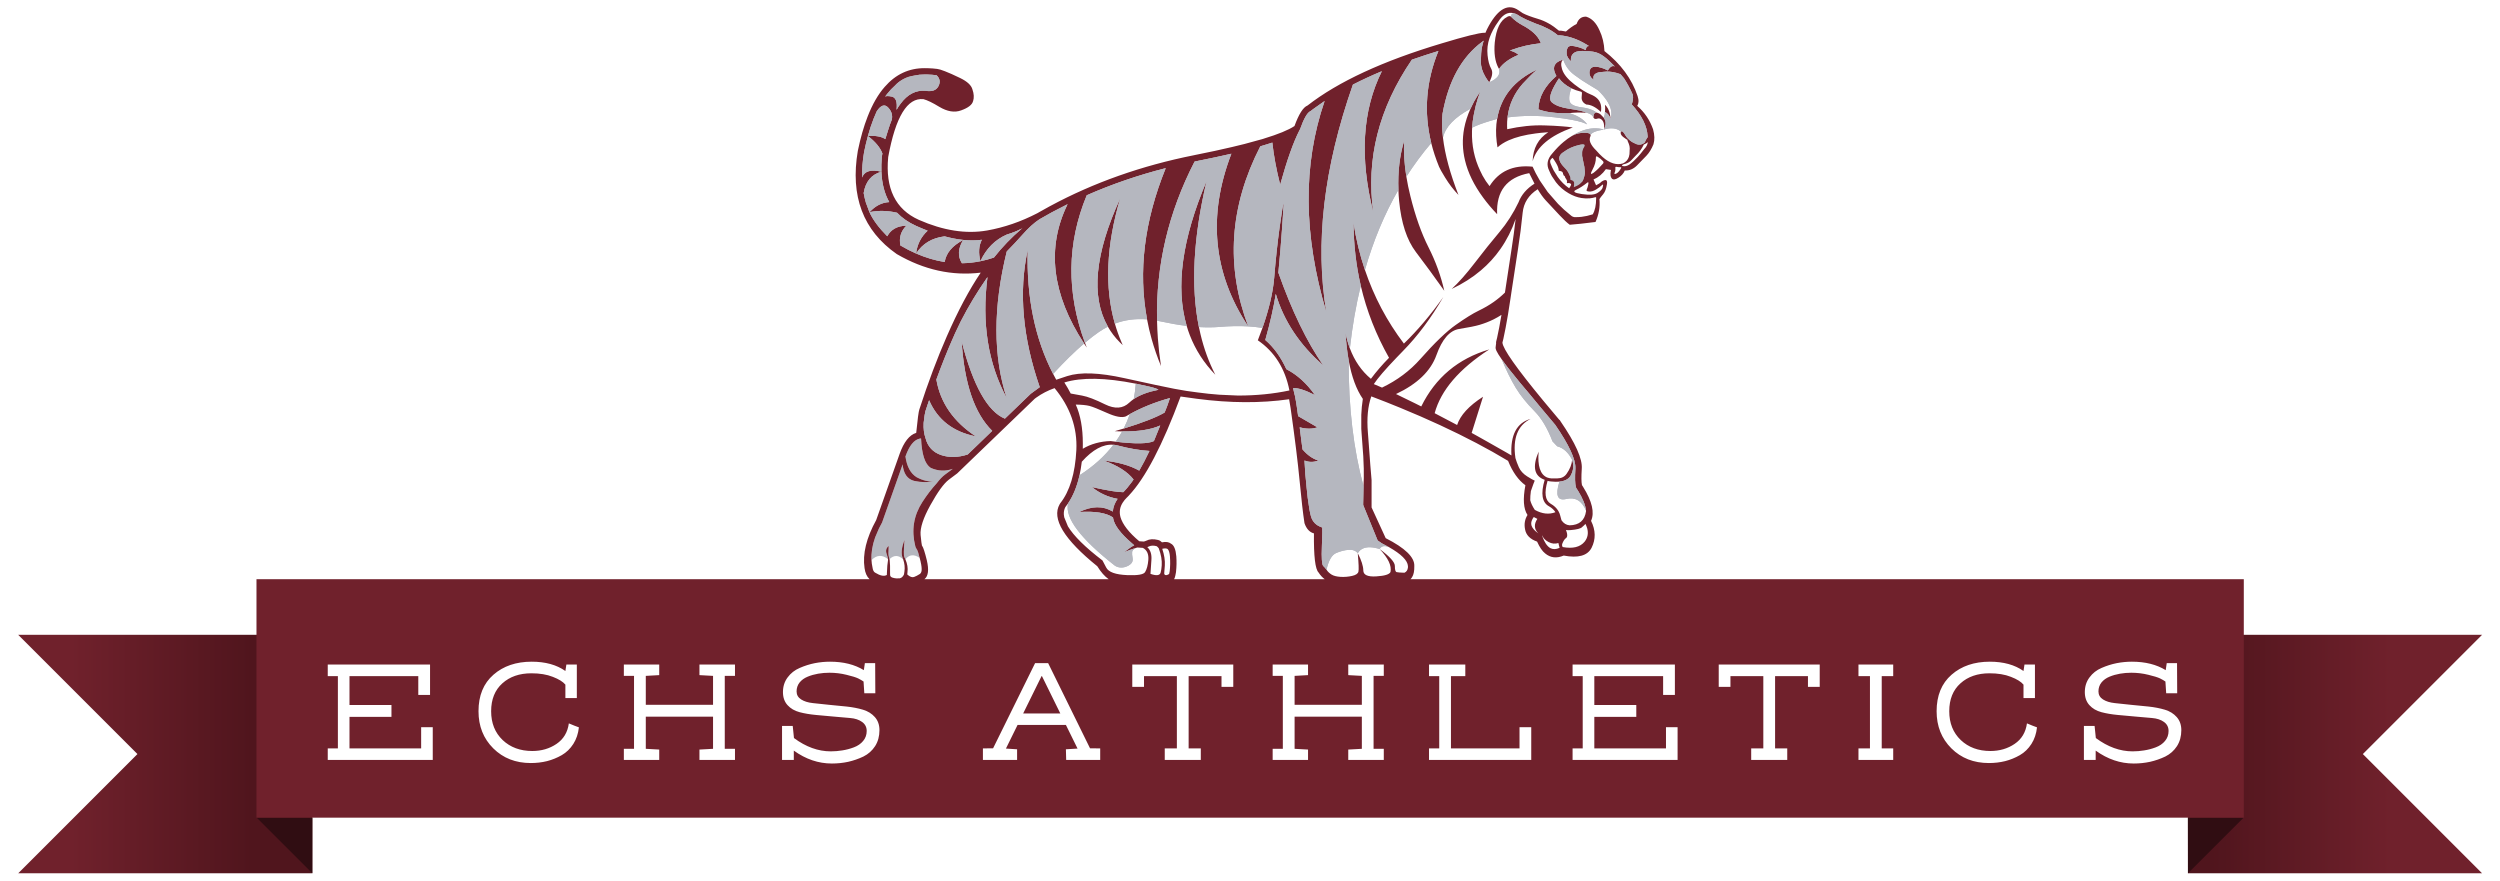
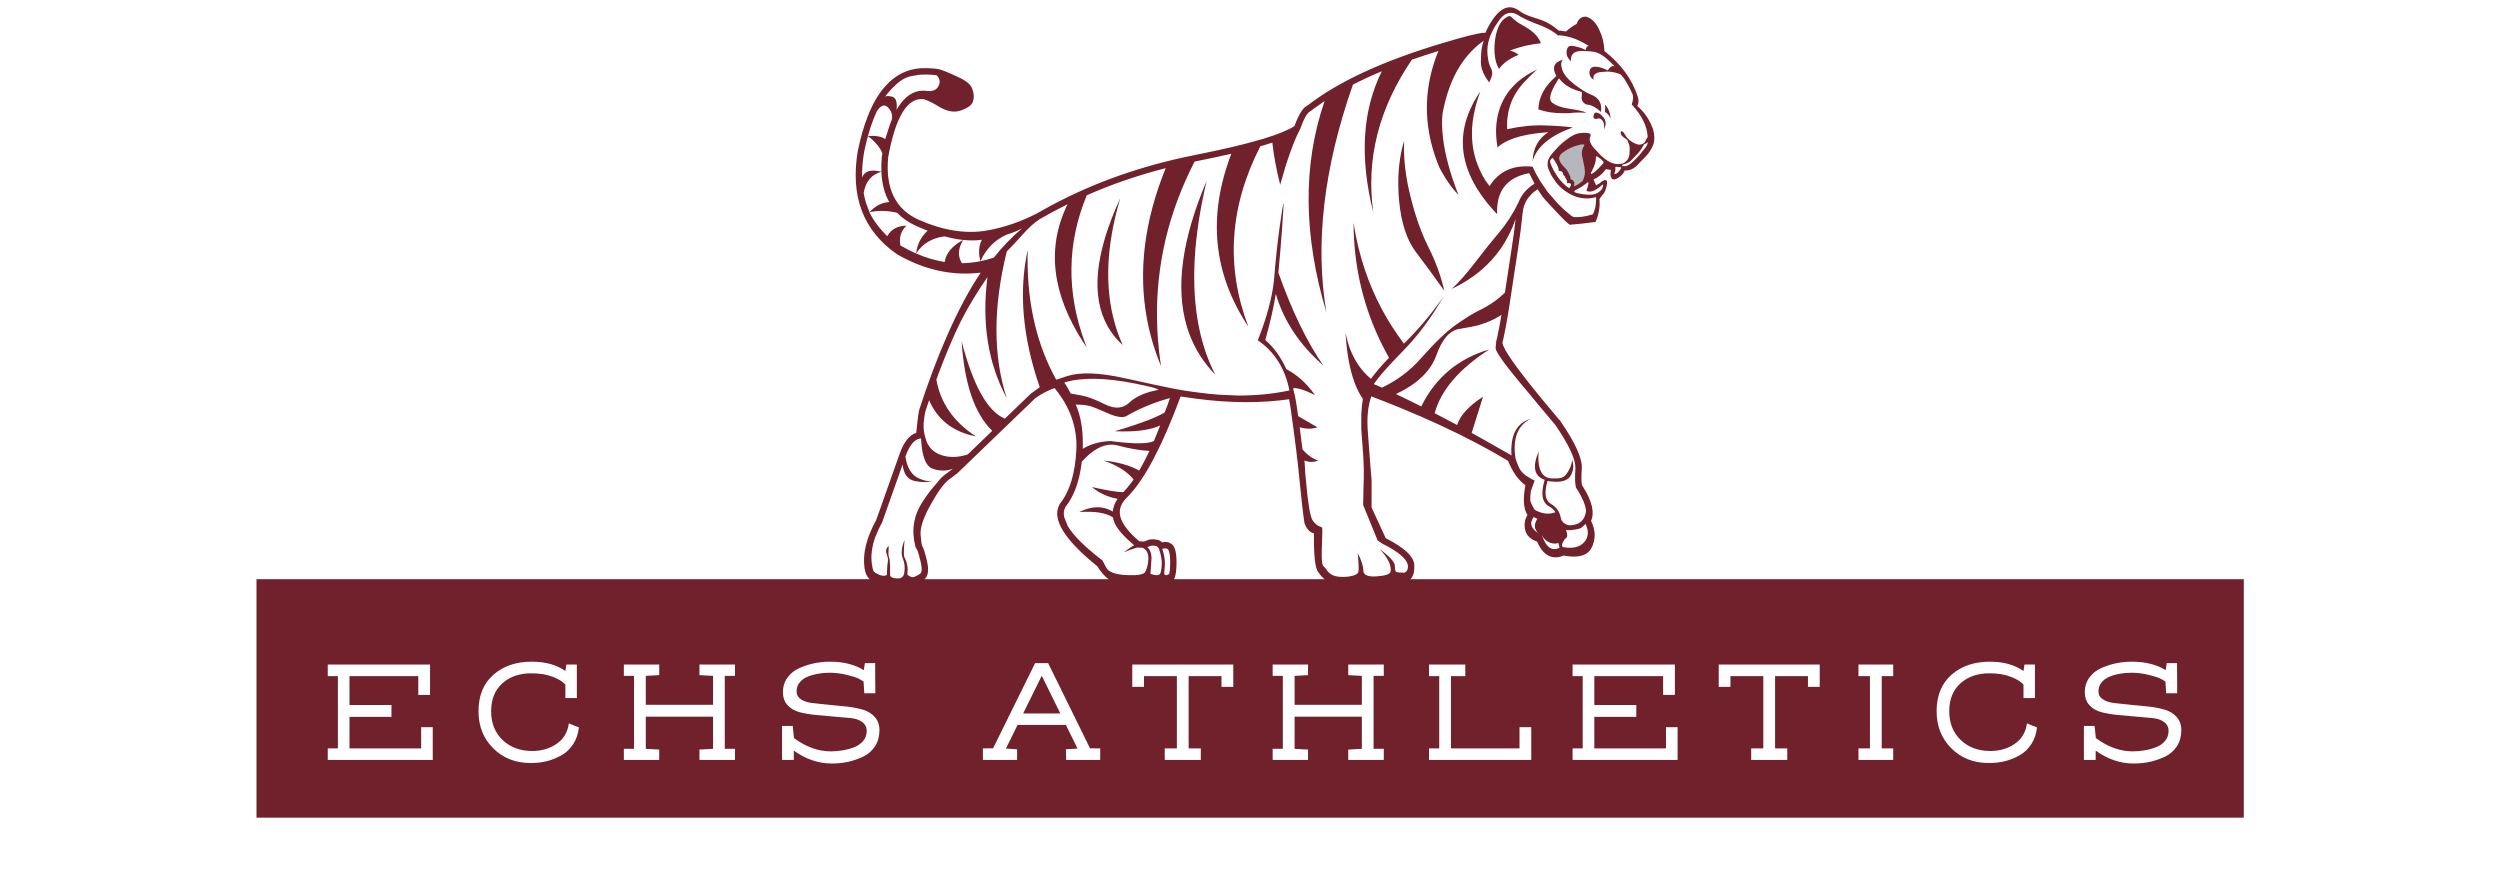
<svg xmlns="http://www.w3.org/2000/svg" xmlns:xlink="http://www.w3.org/1999/xlink" version="1.1" preserveAspectRatio="none" x="0px" y="0px" width="3145px" height="1108px" viewBox="0 0 3145 1108">
  <defs>
    <linearGradient id="Gradient_1" gradientUnits="userSpaceOnUse" x1="89.025" y1="939.45" x2="317.375" y2="939.45" spreadMethod="pad">
      <stop offset="0%" stop-color="#70212C" />
      <stop offset="100%" stop-color="#50151D" />
    </linearGradient>
    <linearGradient id="Gradient_2" gradientUnits="userSpaceOnUse" x1="3010.525" y1="939.45" x2="2782.175" y2="939.45" spreadMethod="pad">
      <stop offset="0%" stop-color="#70212C" />
      <stop offset="100%" stop-color="#50151D" />
    </linearGradient>
    <filter id="Filter_1" x="-20%" y="-40.099%" width="140%" height="180.197%" color-interpolation-filters="sRGB">
      <feFlood flood-color="#333333" flood-opacity="1" in="SourceGraphic" result="result1" />
      <feComposite in2="SourceGraphic" in="result1" operator="in" result="result2" />
      <feGaussianBlur in="result2" stdDeviation="7.667,7.667" result="result3" />
      <feOffset dx="15.556" dy="15.556" in="result3" result="result4" />
      <feComposite in2="result4" in="SourceGraphic" operator="over" result="result5" />
    </filter>
    <g id="Layer5_0_FILL">
      <path fill="#FFFFFF" stroke="none" d=" M 2832.2 789.1 L 2832.2 719.1 1788.65 719.1 Q 1790.35 708.3 1784.05 697.1 L 1784 697.05 Q 1780.65 691.2 1775.75 686.9 L 1775.65 686.8 Q 1768.6 680.75 1760.8 675.85 L 1760.75 675.85 Q 1756.1 672.95 1751.4 670.45 1731.95 650.3 1735.65 602.15 L 1735.65 602.1 Q 1734.3 596.15 1733.85 589.8 1732.15 568.8 1730.2 547.8 1728.65 531.3 1731 515.25 L 1731 515.2 Q 1731.3 513.2 1731.7 511.25 1813.65 542.4 1889.5 586.3 1896.05 602.15 1908.4 613.95 1908.95 619.95 1908.2 627 L 1908.2 627.05 Q 1907.1 637.8 1911.1 647.8 1904.65 663.05 1913.6 677.95 L 1913.65 678 Q 1916 681.9 1919.45 684.6 L 1919.5 684.6 1919.55 684.65 Q 1921.9 686.5 1924.85 687.95 L 1924.95 688 1925 688.05 Q 1925.7 688.35 1926.4 688.65 1933.2 703.4 1948.55 709.2 L 1948.5 709.2 Q 1953.1 710.95 1957.85 710.85 L 1958.25 710.85 1958.65 710.8 Q 1961.5 710.5 1964.35 709.9 L 1964.8 709.8 Q 1966.25 709.35 1967.7 708.9 1993.8 715.35 2009.1 694.45 L 2009.05 694.45 Q 2013.7 688.25 2015 680.5 L 2015 680.55 Q 2016.35 672.35 2014.8 664.4 L 2014.8 664.45 Q 2013.75 659.1 2011.55 654.05 2016.2 628.85 2000.15 606.5 L 2000.1 606.5 Q 1998.3 604 1998.7 600.75 1999.6 592.2 1998.4 583.65 L 1998.4 583.6 Q 1995.25 562.25 1983.4 544 1960.1 508.2 1931.85 475.95 L 1931.8 475.9 Q 1916.8 458.7 1904.3 439.75 1901.25 435.25 1900.25 429.85 1900.1 429.1 1900.25 428.4 1902.95 417.25 1904.8 406.15 1912.2 360.8 1918.05 315.3 1921.65 286.9 1928.1 259.05 1928.65 256.75 1930.1 254.9 L 1930.15 254.85 Q 1931.6 252.8 1933.35 251.1 L 1969.55 291.65 2015.25 288.2 2021.05 254.6 Q 2025.3 249.2 2028.15 242.85 L 2028.15 242.8 Q 2029.75 239.1 2030.6 235.15 2037.6 235.4 2043.8 230.1 L 2043.6 230.25 Q 2047 227.5 2049.45 224 2068.6 217.65 2081.7 198.4 L 2081.7 198.45 Q 2086.2 191.9 2088.65 184.45 2088.65 184.4 2088.7 184.4 2092.2 173.85 2089.2 162.85 L 2089.2 162.8 Q 2083.85 143.55 2069.8 129.65 2071.55 112.1 2059.9 95.55 L 2059.85 95.55 Q 2054.75 88.25 2049.2 81.2 L 2049.15 81.15 Q 2039.85 69.3 2028.2 59.95 L 2028.15 59.95 Q 2027.95 59.75 2027.7 59.6 2026 35.75 2009.35 18.55 L 2009.3 18.5 Q 2004.2 13.3 1997.25 12 1988.746 10.458 1982 15.95 1981.8 16.1 1981.6 16.3 L 1975.65 23.95 1966.65 30.35 Q 1966 29.9 1965.4 29.5 1943.915 15.343 1919.15 6.6 1915.85 5.35 1912.75 3.65 1912.7 3.6 1912.65 3.55 1901.95 -2.7 1890.6 2 1890.55 2 1890.5 2.05 1877.05 7.55 1869.6 20.2 L 1869.55 20.25 Q 1865.65 26.9 1861.9 32.55 1828.85 38.6 1796.95 49.2 L 1797 49.2 Q 1759.45 61.45 1723.15 77.2 1687.7 92.4 1654.75 112.95 L 1654.7 112.95 Q 1641.1 121.5 1631 133.8 1625.05 141.1 1621.65 149.8 L 1621.65 149.85 1621.6 149.9 Q 1621.2 150.9 1620.85 151.95 1603.6 161.35 1584.5 166.35 L 1584.4 166.4 Q 1574.55 169.05 1563.8 171.8 L 1563.75 171.8 Q 1542.7 177.15 1521.3 181.05 L 1521.35 181.05 Q 1413.55 200.1 1317.2 251.55 L 1317.2 251.5 Q 1301.65 259.7 1285.6 267.05 L 1285.6 267.1 Q 1250.25 283.35 1211.8 281.1 L 1211.75 281.1 Q 1187.5 279.7 1165.15 270.55 L 1165.15 270.5 Q 1156.5 266.95 1148.95 261.65 L 1148.9 261.65 Q 1137.5 253.65 1132.3 240.75 1124.2 220.65 1127.15 199.05 1130.85 172.05 1142.45 147.75 1148.45 135.15 1161.6 135.15 L 1161.65 135.15 Q 1162.35 135.2 1163 135.6 L 1163.05 135.6 Q 1176.8 143.4 1191.75 148.05 L 1191.8 148.05 Q 1204 151.75 1215.9 147.25 L 1215.95 147.25 Q 1233.5 140.5 1233.7 122.4 L 1233.7 122.35 Q 1234.25 98.75 1212.25 88.65 L 1212.2 88.6 Q 1196.9 81.65 1180.7 78.35 L 1180.65 78.35 Q 1138.9 70 1109.45 100.55 1091.65 118.95 1082.2 142.9 1064.5 187.6 1068.55 235.35 1072.8 285.55 1111.4 317.9 L 1111.45 317.9 Q 1137.75 339.85 1171.45 348.45 L 1171.5 348.45 Q 1193.7 354.1 1216.3 353.75 1172.7 428.75 1147.55 512.3 L 1147.55 512.4 Q 1146.45 516 1146 519.8 L 1146 519.7 Q 1144.95 527.15 1144.2 534.85 1144 536.75 1143.8 538.7 1127.75 548.9 1122 568.55 1106.6 620.8 1084.75 671.2 L 1084.75 671.15 Q 1078.75 684.9 1077.25 699.95 L 1077.25 700 Q 1076.35 709.4 1078.45 717.95 L 313.15 719.15 313.15 789.1 0 789.1 159.45 948.6 0 1108.1 402.4 1108.1 402.45 1038.1 2742.9 1038.1 2742.95 1108.1 3145.4 1108.1 2985.9 948.6 3145.4 789.1 2832.2 789.1 M 2011.8 232.25 L 2010.75 233.1 2012.2 229.95 Q 2012.042 231.136 2011.8 232.25 M 1491.5 509.5 Q 1552.4 519.3 1613.6 512.8 1623.9 586 1632.55 659.65 L 1632.5 659.65 Q 1633.1 664.8 1635.85 669.3 L 1635.9 669.4 1635.95 669.45 Q 1638.95 674.2 1643.6 677.2 1644.55 680.55 1644.35 685.4 1643.45 701.55 1647.75 717.15 1648 718.15 1648.35 719.1 L 1489.45 719.1 Q 1492.9 698.1 1482.05 680.35 1479.544 675.978 1474.45 673.95 L 1474.25 673.85 Q 1469.2 671.95 1463.85 672.35 1450.95 665.15 1436.55 671.55 1422.3 660.55 1418.9 643.6 L 1418.9 643.65 Q 1418.55 641.7 1419.7 640 L 1419.65 640.05 Q 1428.7 627 1438.8 614.6 L 1438.75 614.65 Q 1446.2 605.55 1452.1 595.05 1475.25 553.85 1491.5 509.5 M 1318.95 501.9 Q 1321.2 500.75 1323.55 499.7 1351.65 537.65 1343.4 585.45 1340.05 604.95 1329.35 621.55 L 1329.35 621.6 Q 1325.2 628.1 1323 635.3 L 1323.05 635.25 Q 1317.25 653.75 1328.25 670.15 L 1328.3 670.15 Q 1346.5 697.25 1370.65 719.1 L 1177.25 719.1 Q 1178.3 710.9 1174.85 701.6 L 1174.8 701.45 Q 1169.8 688.6 1168.65 675 1167.3 659.5 1175 645.6 1183.6 629.85 1195.15 616.4 L 1195.15 616.35 Q 1201.85 608.45 1209.55 601.4 1259.4 555.5 1308.8 509.1 1313.35 504.8 1319 501.9 L 1318.95 501.9 Z" />
    </g>
    <g id="Layer4_0_FILL">
-       <path fill="url(#Gradient_1)" stroke="none" d=" M 392.9 800 L 410 798.6 22.9 798.6 172.9 948.6 22.9 1098.6 392.9 1098.6 392.9 800 Z" />
-       <path fill="url(#Gradient_2)" stroke="none" d=" M 3122.45 1098.6 L 2972.45 948.6 3122.45 798.6 2822.7 798.6 2740 800 2752.4 1028.6 2752.45 1098.6 3122.45 1098.6 Z" />
+       <path fill="url(#Gradient_2)" stroke="none" d=" M 3122.45 1098.6 Z" />
    </g>
    <g id="Layer3_0_FILL">
-       <path fill="#B5B7BF" stroke="none" d=" M 1158.7 551.55 Q 1158.25 551.6 1158.2 551.6 1157.8 551.65 1157.45 551.7 1157.2 551.75 1156.95 551.8 1146.25 554 1139.15 574 L 1139.05 574.25 Q 1141.65 593.15 1153.05 600.3 1165.65 606.95 1174 604.95 1164.3 608.05 1149.95 604.95 1137.05 601.6 1135.55 584.15 L 1109.7 657.2 Q 1109.55 657.5 1109.4 657.8 1107.45 661.3 1105.75 664.75 L 1100.95 675.95 Q 1095.55 691.2 1096.35 704.65 1106 694.7 1117.1 703.35 1116.8 701.05 1115.35 696.7 1113.25 690.45 1118 686.85 1117.35 697.4 1118 699.5 1118.7 701.75 1119 703.35 1127.6 695.4 1136.2 703.7 1135.9 702.95 1135.6 702.15 1132.2 693.65 1137.85 679.35 1136.4 698.35 1137.6 700.65 1138.3 702.1 1138.95 703.5 1146.45 694.55 1156.95 701.85 1154.7 693.05 1153.75 691.65 1153.6 691.5 1153.5 691.4 1153.2 691.05 1152.9 690.35 1151.8 688.7 1151.45 687.1 1143.85 657.05 1160.4 631.45 1168.9 618.3 1178.35 608 1184 600.55 1188.8 597.05 1198.4 589.9 1198.55 589.85 L 1198.55 589.8 Q 1184.75 594.75 1170.9 588.6 1160.05 581.8 1158.7 551.55 M 1411.65 542.75 Q 1408 549.4 1403.55 555.65 1440.85 560.1 1451.6 554.85 1455.55 545.55 1459.55 535.25 1442.1 543.15 1411.65 542.75 M 1406.1 560.45 Q 1403.45 559.7 1400.7 559.5 1384.15 581.2 1358.05 597.9 1353.3 619.05 1343.5 633.45 1337.65 660.8 1402.65 711.7 1410.25 716.3 1419.35 711.7 1425.8 708.15 1424.85 702.5 1423.9 696.8 1424.25 694.25 1424.55 691.65 1428.75 689.35 1423.5 690.95 1413.9 694.75 1423.6 687.25 1426.85 686 1425.1 684.5 1423.45 683 1402.75 665.1 1400.35 652.3 1400.25 651.65 1400.2 651 1387.25 642.2 1357.65 644.15 1381.35 632.4 1399.9 643.5 1400.6 635.2 1405.9 627.55 1387.65 624.25 1373.55 612.7 1403.3 619.35 1413.05 619.15 1413.65 618.5 1414.3 617.85 L 1414.35 617.85 Q 1416.15 615.9 1418 613.75 L 1423.85 606.3 Q 1424.9 604.75 1426 603.2 1414.75 588.7 1388.3 579.35 1415.45 582.15 1433.15 592 1439.55 581 1446 567.3 1427.95 566.2 1406.1 560.45 M 1445.7 486.35 Q 1436.95 484.25 1428.8 482.65 1428.1 492.65 1426.25 502 1437.8 494.15 1457.3 490.35 1455.7 488.7 1445.7 486.35 M 1465.1 518.95 Q 1468.05 512.05 1471.8 500.75 1444.05 508.4 1421.25 521 1418.05 530.35 1413.6 539.1 1449.85 527.9 1465.1 518.95 M 1466.45 211.55 Q 1414.2 224.9 1367.15 245.65 1329.7 336.15 1364.9 431.2 1374.15 423.3 1382.55 417.55 1388 413.8 1393.7 410.95 1361.2 353.95 1409.3 249.35 1382.85 338.55 1402.5 407.1 1421.3 400.05 1443 401.75 1426 311.35 1466.45 211.55 M 1506.75 202.45 L 1506.8 202.45 Q 1505.75 202.65 1504.7 202.85 1504.2 203 1503.65 203 1503.6 203 1503.55 203 L 1503.5 203.05 1504.3 203 Q 1503.55 203.1 1502.8 203.3 1453.4 299.25 1455.55 403.4 1457.6 403.8 1459.65 404.25 1477.35 408.1 1492.85 410 1471.45 337.05 1517.95 227.6 1492.7 334.6 1508.25 411.45 1522.1 412.25 1533.9 411.3 1553.35 409.6 1570.2 410.6 1503.95 310.6 1549.05 193.4 1529.9 197.85 1506.75 202.45 M 1324.65 266.4 Q 1324.55 266.45 1324.45 266.5 1324.25 266.6 1324.05 266.7 1323.25 267.1 1322.55 267.5 1316.85 270.85 1311.2 273.9 1310.1 274.5 1309 275.15 1308.9 275.2 1308.8 275.25 1308.35 275.5 1307.9 275.75 1297.65 282.25 1285.3 296.35 1277.55 305.15 1266.5 316.4 1240.6 421.6 1266.5 500.9 1231.1 435.15 1242.25 348.6 1223.1 376.05 1208.8 404 L 1201.55 419.15 Q 1200 422.7 1198.45 426.3 L 1198.4 426.3 Q 1187.9 450.2 1177.95 477.45 1185.4 521.2 1227.6 549 1184.85 540.5 1168.8 503.5 1166.45 510.35 1164.15 517.45 L 1164.15 517.5 Q 1163.35 519.9 1161.95 531.95 1161.4 542.8 1164.3 551.1 1168.4 567.2 1184.1 572.5 1199.25 577.55 1217.4 571.7 L 1248.2 542 Q 1214.8 509.3 1209.75 429.45 1231.55 513.2 1264.15 526.65 L 1296.45 495.55 Q 1296.6 495.35 1296.75 495.25 1297.85 494.4 1299 493.65 1299.05 493.6 1299.1 493.55 1304.35 489.55 1308 487.05 1275.55 393.25 1292.85 314.55 1290.4 403.5 1324.8 470.35 1346 447.35 1363.75 432.15 1302.85 338.9 1343 256.9 1333.8 261.45 1324.8 266.3 1324.75 266.35 1324.65 266.4 M 1800.5 179.9 Q 1786.1 121.55 1809.5 64.15 1792.15 69.5 1776.15 75.1 1713.6 166.9 1727.6 267.2 1701.55 163.6 1738.35 89.6 1719.1 97.65 1702.35 106.25 1702.15 106.35 1701.95 106.5 1646.8 263.65 1668.6 393 1625 247.15 1666.35 127.1 1666.15 127.25 1665.95 127.4 1665.7 127.55 1665.5 127.7 1657 133.6 1652.5 136.9 L 1650.85 138.15 Q 1650.05 138.75 1649.25 139.4 1648.8 139.75 1648.3 139.95 1642.45 142.95 1635.55 162.45 1635.3 163.15 1634.85 163.7 1623.2 186.35 1610.45 232.4 1603.15 203.45 1600.6 179.4 1596.6 180.7 1592.25 182.05 L 1592.15 182.05 Q 1590.8 182.4 1589.45 182.9 1589.35 182.9 1589.3 182.95 1587.4 183.5 1585.5 184.05 1527.4 297.3 1570.3 410.6 1579.6 411.15 1588.15 412.55 1600.75 376.5 1602.95 349.2 1605.6 316.1 1609.8 285.55 1614 254.95 1614.9 256.35 1615 256.65 1612.9 286.6 1611.05 313.25 1608.2 343 1633.7 415.1 1664.7 459.7 1620.05 420.85 1604.95 369.75 1600.7 396.1 1591.75 427.7 1607.85 441.6 1618.25 464.4 1638.8 475.05 1654.2 497 1635.45 487.55 1626.7 488.3 1627.5 491.4 1628.2 494.7 1628.25 494.9 1628.25 495.1 1628.25 495.15 1628.3 495.2 1628.4 495.55 1628.45 495.95 1628.65 496.4 1628.8 496.9 1630.35 504.4 1631.45 512.05 1632.25 517.85 1633.05 523.45 L 1657.3 537.55 Q 1647.55 541 1635 537.55 1635.05 537.85 1635.1 538.15 L 1636.95 553 Q 1637.8 559.35 1638.55 565.3 1647.75 576.05 1658.5 579.35 1649.75 582.8 1641.05 579.35 1641.35 587.25 1642.1 596.5 1642.5 600.35 1642.85 604 1643.25 608.7 1643.7 613.1 L 1645.1 626.25 Q 1647.2 642.85 1649.25 649.75 1652.2 659.7 1662.4 663.2 1663 663.4 1663.4 664 1663.75 664.5 1662.95 687.05 1662.05 709.55 1664.65 711.95 1666.9 714.05 1668.75 716.7 1672.7 699.25 1680.8 695.75 1688.85 692.25 1696.5 691.7 1704.15 691.1 1708.05 695.9 1713.55 686.9 1727.2 688.75 1729.95 689.1 1733 689.95 1734.25 690.25 1735.55 690.65 1739.1 684.75 1747.5 688.4 1743.3 686 1738.35 683.55 1737.8 683.25 1737.35 682.85 1736.2 682.1 1733.05 679.9 L 1715.05 635.75 Q 1714.85 635.35 1714.85 634.85 1715.1 621.15 1715.3 611.6 1696.35 542.2 1696.65 453.45 1693.8 437.7 1692.65 418.6 1694.75 429.1 1698.15 438.25 1702.7 396.8 1711.85 359.4 1702.95 321.3 1702.75 280.4 1707.5 311.25 1717.1 339.6 1732.8 284.55 1759.2 238.75 1757.9 205.2 1766.4 177.15 1765.35 198.35 1769.2 222.25 1783.55 199.85 1800.5 179.9 M 1956.4 534.35 Q 1956.35 534.3 1956.3 534.25 1944.7 520.65 1934.95 508.8 L 1935 508.8 Q 1934.4 508.15 1933.9 507.5 L 1923.5 494.9 Q 1918.4 488.95 1912.75 482.15 1896.9 463.15 1889.1 451.95 1898.2 473.7 1907 488.1 1915.8 502.5 1930.45 517.3 1943.65 530.65 1953.05 555.25 L 1958.95 561.45 Q 1970.5 564.45 1977.7 578.35 1981.15 587.85 1976.5 597.2 L 1976.5 597.25 Q 1972.95 604.8 1961.75 605.9 1953.75 631.65 1970.2 627.75 1987.3 623.65 1995.2 642.3 1994.1 631.85 1985 617.15 1984.9 617.05 1984.85 616.95 1983.95 615.55 1983 614.1 1982.65 613.55 1982.5 612.95 1980.75 606.85 1981.85 589.35 1982.6 572.4 1956.4 534.35 M 1977.3 171.15 Q 1978.55 170.45 1979.75 169.85 1985.6 166.85 1994.15 167.05 1999.6 167.15 2000.75 168.9 L 2000.8 168.95 Q 2001.1 169.45 2001.05 170.1 2001.85 165.55 2017.75 162.9 2016.4 162.55 2015 162.25 2000.55 159.3 1985.3 166.65 1981.3 168.55 1977.3 171.15 M 2042.95 98.5 L 2041.35 96.65 Q 2040.3 95.4 2038.55 93.35 2033.8 91.5 2028.45 90.6 2023.9 89.9 2020.75 90.1 2017.65 90.2 2013.1 90.75 2008.55 91.3 2006.1 93.6 2003.8 95.7 2004.8 100.3 2004.8 100.35 2004.8 100.4 1998.9 96.4 1999.6 90.15 2000.35 83.75 2007.2 83.95 2014.1 84.15 2022.6 88.6 2025.9 83.25 2029.1 83.05 2030.25 83 2031.45 83.65 2027.95 80 2024.9 77.15 2020.6 73.1 2017.1 70.6 2010.7 66 2004.05 65.05 1997.4 64.05 1995.2 64.4 L 1995.15 64.4 Q 1975.05 62.1 1976.2 77.1 1971.2 72.2 1970.8 67.8 1970.45 64.25 1971.55 61.35 1971.8 60.65 1972.15 60 1974.05 56.65 1980.75 58.15 1987.15 59.5 1990.25 60.85 1990.4 60.9 1990.6 61 1993.75 62.45 1994.8 63 1994.95 61.85 1995.25 60.95 1995.85 58.65 1997.05 58.25 1998.45 57.75 1998.75 57.85 1997.3 56.9 1995.85 56.05 1978.65 45.65 1961.9 44.45 L 1959.9 44.55 Q 1949.35 35.5 1931.45 29.5 1920.3 25.2 1912.25 20.6 1909 18.3 1906 17.15 1901.35 16.1 1901 20.2 1900.95 20.65 1900.95 21.1 1907.4 27.55 1915.55 31.9 1932.75 41 1937.85 52.8 1938.15 53.6 1938.45 54.4 1918.8 56.4 1901.5 62.85 1900.45 63.2 1899.45 63.6 1905.15 65.05 1908.8 67.75 1909.55 68.3 1910.25 68.95 1892.9 76.25 1885.8 86.75 1889 97 1873.35 103.6 1870.65 100.1 1868.65 96.7 1862.85 86.9 1862.9 77.7 1863.05 65.3 1864.3 59.3 1865.6 53.3 1866.55 51.15 1865.6 51.85 1864.65 52.55 1826 81.15 1814.8 142.6 1814.7 143.2 1814.65 143.7 1814 150.55 1814.1 156.8 1814.15 160.55 1814.45 164.45 1814.75 168.55 1815.25 172.8 1815.25 173.05 1815.25 173.25 1819.6 153.2 1849.75 136.85 L 1850.05 136.4 Q 1851.95 132.2 1854.2 128 1854.25 127.9 1854.3 127.8 1857.85 121.45 1862.2 115.05 1858.75 124.35 1856.45 133.2 1855.25 137.9 1854.4 142.55 1854.1 143.95 1853.85 145.35 1852.4 153.1 1851.95 160.6 1852.1 160.55 1852.25 160.5 1860.25 156.4 1874.85 152.05 1878.85 150.8 1883.35 149.6 1890.548 107.611 1933.65 87.5 1929.796 90.754 1923.95 96.6 1918 102.6 1915.55 105.4 1899.65 123.5 1896.6 146.55 1896.5 147.15 1896.45 147.75 1925.2 143.9 1955.9 147.6 1979.35 150.35 1990.35 153.85 1993.15 154.75 1995.2 155.7 1996 156.1 1996.7 156.5 1996.4 156.1 1996.15 155.7 1995.85 155.35 1995.55 155 1995.1 154.45 1994.65 153.95 1987.9 146.4 1974.25 142.35 1974.2 142.35 1974.1 142.35 1971.95 142.4 1969.85 142.45 1963.1 142.45 1957.35 142.05 1953.65 141.8 1949.95 141.25 1945.4 140.5 1940.9 139.3 1938.05 138.55 1935.25 137.6 1935.25 137.2 1935.3 136.8 1936.1 114.45 1957.95 95.55 1957.6 94.9 1957.25 94.3 1956.35 92.5 1955.8 90.9 1952 80 1964.25 75.7 1965.3 75.35 1966.5 75 1970.6 86.85 1980.4 94.15 1990.15 101.5 1998.65 106.4 2007.1 111.35 2008.45 112.35 2009.85 113.35 2009.85 113.25 2009.85 113.05 2010.85 114.05 2023.8 126.8 2026.45 137.6 2027.9 143.6 2026.1 149.05 2023.25 142.6 2019 140.95 2018.95 144.75 2017.65 147.6 2017.55 147.8 2017.45 148 2018.85 149.9 2019.45 151.95 2020.7 156.35 2018.4 161.55 2018.1 162.2 2017.75 162.9 2031.2 159.05 2038.65 165.2 2038.85 165.4 2039.1 165.6 2040.2 164.45 2041.9 166.05 2043.45 167.85 2045.1 170.7 2046.8 173.65 2050.3 176.5 2053.8 179.4 2058.9 181.4 2064.45 183.25 2069 179.25 2070.65 175.4 2072.35 173 2072.55 172.75 2072.75 172.55 2072.75 172 2072.7 171.45 2071.65 152 2052.7 131.35 2052.85 130.9 2053 130.5 2054.85 124.65 2054.25 120.45 2054.15 119.7 2053.95 119 2048.95 107.7 2042.95 98.5 M 1995.85 141.8 Q 1996.4 141.95 1996.95 142.1 2002.25 143.7 2004.15 146.95 2004.35 147.3 2004.5 147.7 L 2004.5 147.6 Q 2004.5 147.35 2004.5 147.15 2004.65 141.55 2008.45 141.6 2007.8 141.05 2007.05 140.55 2000.95 136.4 1989.2 134.95 1976 133.25 1974.5 127.25 1973.95 125.1 1974.1 122.5 1974.3 117.65 1976.75 111.05 1976.35 110.85 1975.95 110.65 1966.9 106.05 1961.2 98.55 1947.95 118.65 1950.5 126.15 1951 127.65 1952.15 128.65 1959 134.6 1974.1 136.8 1991.6 139.35 1995.85 141.8 M 1968.3 190.4 Q 1965.7 192.05 1963.9 193.65 1960.5 197.6 1961.85 201.4 1962.25 202.8 1963 204.25 1964.75 207.15 1967.95 210.4 1971.3 213.4 1973.6 218.15 1974.7 220.25 1975.6 222.75 1975.95 224.45 1975.8 225.55 1978.1 226.1 1979.35 227.4 1979.65 227.75 1979.85 228.35 1981 229.6 1980.05 234.45 1986.5 232 1989.5 228.2 L 1989.5 197.45 1990.35 197.45 Q 1989 189.2 1992.25 184.35 1993.05 183.05 1993.15 182.25 1991.8 181.05 1985.9 182.55 1975.6 185.1 1968.3 190.4 M 1166.95 93.8 Q 1165.2 93.75 1163.4 93.75 1159.9 93.75 1156.6 94.05 L 1150.1 95.15 Q 1136.691 96.617 1126 107.6 1120.8 112.15 1116.15 118.05 1114.8 119.75 1113.5 121.55 1115.25 120.2 1121.65 121.45 1129.6 122.95 1127.85 138.15 1130.2 133.95 1132.8 130.6 1146 112.6 1164.4 114.2 1176.45 116.25 1180.55 108.4 1184.55 100.65 1178.15 94.65 1178.1 94.65 1178 94.65 1172.7 93.95 1166.95 93.8 M 1211.75 301.85 Q 1201.8 317.9 1210.1 331.15 1221.75 330.95 1233.35 328.6 1229.35 312.95 1235.15 301.65 1234.9 301.7 1234.7 301.7 1224.05 303.15 1211.75 301.85 M 1211.75 301.85 Q 1200.7 300.7 1188.3 297.35 1164.5 300.3 1152.5 318.9 1170.5 326.75 1188.4 329.6 1191.05 312.7 1211.75 301.85 M 1285.55 287.45 Q 1287.45 285.75 1285.35 287.5 1277.5 291.8 1266.55 295.1 1244.3 304.85 1233.35 328.6 1241.85 326.9 1250.35 324 1265.8 304.3 1285.55 287.45 M 1128.5 267.65 Q 1110.4 263.45 1093.8 266.95 1100.3 281.25 1116.15 297.2 1123.2 284.2 1140.25 283.9 1129.85 294.15 1132.7 308.8 1132.9 308.9 1133.1 309 1142.8 314.7 1152.45 318.9 1154.45 301.65 1166.95 290.25 1159.9 287.5 1152.5 284.2 1138.15 277.75 1128.5 267.65 M 1093.8 266.95 Q 1104.65 255 1118.65 254.2 1109.7 238.25 1108.8 216.05 1090.05 221.2 1086.5 242.85 1087.6 249.05 1089.3 254.9 L 1093.65 266.6 Q 1093.7 266.75 1093.8 266.95 M 1091.85 171.15 Q 1089.2 180.65 1087.05 191.25 1084.15 208.1 1084.55 223.25 1088.95 211.2 1108.8 216 1108.45 207.3 1109.3 197.7 1109.3 197.2 1109.4 196.75 1109.7 194.85 1110.05 193.05 1105.9 181.95 1091.85 171.15 M 1117.5 135.55 Q 1110.85 128.15 1102.95 140.05 1100.85 144.55 1098.95 149.5 1095.05 159.4 1091.85 171.05 1106.6 170.1 1113.7 175 1115.4 169 1117.4 163.15 1119.5 156.3 1121.9 150.45 1123.65 142.35 1117.5 135.55 Z" />
      <path fill="#70212C" stroke="none" d=" M 1408.6 430.5 Q 1410.4 432.35 1412.4 434.15 1411.55 432.25 1410.75 430.3 1405.9 419 1402.5 407.1 1382.85 338.55 1409.3 249.35 1361.2 353.95 1393.7 410.95 1399.75 421.55 1408.6 430.5 M 1510.2 420.35 Q 1509.1 415.95 1508.25 411.45 1492.7 334.6 1517.95 227.6 1471.45 337.05 1492.85 410 1494.6 416 1496.8 421.7 1507.5 449.4 1528.85 471.4 1516.75 447.9 1510.2 420.35 M 1774.25 246.7 Q 1771.1 234.1 1769.2 222.25 1765.35 198.35 1766.4 177.15 1757.9 205.2 1759.2 238.75 1759.4 245.6 1760.1 252.65 1764.05 294.4 1781.2 317.05 1798.4 339.65 1816.9 365.8 1810.6 337.85 1797.1 311.2 1783.6 284.5 1774.25 246.7 M 1900.95 21.1 Q 1899.45 19.4 1896.25 21.1 1883.05 27.65 1880.4 53.5 1878.65 73.45 1885 85.35 1885.4 86.05 1885.8 86.75 1892.9 76.25 1910.25 68.95 1909.55 68.3 1908.8 67.75 1905.15 65.05 1899.45 63.6 1900.45 63.2 1901.5 62.85 1918.8 56.4 1938.45 54.4 1938.15 53.6 1937.85 52.8 1932.75 41 1915.55 31.9 1907.4 27.55 1900.95 21.1 M 1978.6 160.35 Q 1972.75 159.45 1964.35 158.85 1955 158.1 1942.6 157.75 1920.75 157.05 1896.05 162.55 1895.95 160.55 1895.9 158.6 1895.8 153 1896.45 147.75 1896.5 147.15 1896.6 146.55 1899.65 123.5 1915.55 105.4 1918 102.6 1923.95 96.6 1929.796 90.754 1933.65 87.5 1890.548 107.611 1883.35 149.6 1881 163 1882.85 178.45 1883.25 181.85 1883.85 185.4 1889.4 180.35 1897.7 176.6 1911.3 170.5 1932 167.85 1938.2 167 1945 166.55 1946.35 166.45 1947.75 166.35 1928.8 178.35 1928.05 202.8 1935.5 175.8 1978.6 160.35 M 2019.15 139.95 Q 2019.05 140.45 2019 140.95 2023.25 142.6 2026.1 149.05 2026.05 148.25 2025.95 147.5 2025.7 145.3 2025.25 143.3 2023.6 136 2019 131.7 2019.55 135.65 2019.15 139.95 M 2004.5 147.7 Q 2004.6 147.8 2004.65 148 2004.65 148.05 2004.7 148.15 2004.9 148.6 2005.75 149.25 2006.55 149.9 2008.75 149.5 2011.75 148.15 2014.3 150.05 2016.4 151.55 2017.35 154.5 L 2017.35 154.55 Q 2017.5 155.1 2017.65 155.7 2018.15 158.3 2018.05 160.7 2018 161.2 2017.95 161.7 2017.85 162.3 2017.75 162.9 2018.1 162.2 2018.4 161.55 2020.7 156.35 2019.45 151.95 2018.85 149.9 2017.45 148 2016.2 146.45 2014.45 144.9 2012.6 142.6 2008.45 141.6 2004.65 141.55 2004.5 147.15 2004.5 147.35 2004.5 147.6 L 2004.5 147.7 M 1955.8 90.9 Q 1956.35 92.5 1957.25 94.3 1957.6 94.9 1957.95 95.55 1936.1 114.45 1935.3 136.8 1935.25 137.2 1935.25 137.6 1938.05 138.55 1940.9 139.3 1945.4 140.5 1949.95 141.25 1953.65 141.8 1957.35 142.05 1963.1 142.45 1969.85 142.45 1971.95 142.4 1974.1 142.35 1974.2 142.35 1974.25 142.35 1975.55 142.2 1978.3 141.9 1979.1 141.85 1979.95 141.8 1983.85 141.5 1988.65 141.6 1993.25 141.6 1995.1 141.75 1995.55 141.75 1995.85 141.8 1991.6 139.35 1974.1 136.8 1959 134.6 1952.15 128.65 1951 127.65 1950.5 126.15 1947.95 118.65 1961.2 98.55 1966.9 106.05 1975.95 110.65 1976.35 110.85 1976.75 111.05 1982.2 113.7 1988.9 115.35 L 1989.3 115.6 Q 1989.4 115.6 1989.5 115.6 1989.55 115.6 1989.65 115.65 1990.45 116.2 1989.75 121.9 1989.55 123.65 1989.95 125.2 1990.85 129.15 1995.6 131.5 2004.35 131.75 2013.95 140.85 2014.8 135.65 2013.75 131.5 2011.55 122.9 2001.05 118.8 1992.95 115.6 1980.6 106.15 1968.2 96.6 1965.25 87.55 1965.15 87.25 1965.05 86.95 1962.4 78.25 1966.5 75 1965.3 75.35 1964.25 75.7 1952 80 1955.8 90.9 Z" />
    </g>
    <g id="Layer3_1_FILL">
      <path fill="#B5B7BF" stroke="none" d=" M 1963 173.4 Q 1952.7 175.95 1945.4 181.25 1942.8 182.9 1941 184.5 1937.6 188.45 1938.95 192.25 1940.2 196.8 1945.55 202.2 1950.1 206.3 1952.7 213.6 1953.15 215.9 1952.7 217.1 1955.55 217.65 1956.9 219.15 1958.25 220.5 1956.9 226.35 1966.55 222.85 1968.85 216.6 1971.15 210.25 1970.9 207.1 1970.65 203.95 1970.25 200.95 1969.75 197.9 1968.25 191.3 1966.1 181.65 1969.7 176.25 1973.25 170.8 1963 173.4 Z" />
    </g>
    <g id="Layer3_2_FILL">
      <path fill="#B5B7BF" stroke="none" d=" M 1969.7 176.25 Q 1973.25 170.8 1963 173.4 1952.7 175.95 1945.4 181.25 1942.8 182.9 1941 184.5 1937.6 188.45 1938.95 192.25 1940.2 196.8 1945.55 202.2 1950.1 206.3 1952.7 213.6 1953.15 215.9 1952.7 217.1 1955.55 217.65 1956.9 219.15 1958.25 220.5 1956.9 226.35 1966.55 222.85 1968.85 216.6 1971.15 210.25 1970.9 207.1 1970.65 203.95 1970.25 200.95 1969.75 197.9 1968.25 191.3 1966.1 181.65 1969.7 176.25 Z" />
    </g>
    <g id="Layer3_3_FILL">
-       <path fill="#300D12" stroke="none" d=" M 392.9 1098.6 L 392.95 1028.6 322.9 1028.6 392.9 1098.6 M 2752.4 1028.6 L 2752.45 1098.6 2822.45 1028.6 2752.4 1028.6 Z" />
      <path fill="#70212C" stroke="none" d=" M 2822.45 1028.6 L 2822.7 1028.6 2822.7 728.6 1774.4 728.6 Q 1775.5 727.55 1776.35 726.15 1779.4 721.45 1779.2 712.05 1779.2 712 1779.2 711.95 1779.85 695.6 1743.2 677 L 1725.45 638.35 1725.45 604.35 Q 1725.45 604.2 1725.45 604 1724 587.95 1722.1 561.3 L 1722.1 561.1 Q 1721.55 553.15 1720.8 544.1 1718.55 517.25 1725.1 498.65 1743.95 505.75 1761.85 513.15 1813.7 534.45 1857.2 557.3 1878.15 568.3 1897.15 579.75 1905.7 600.9 1918.95 610.45 1914 636.45 1921.6 647.85 1916.55 656 1918.5 665.8 1920.35 676.65 1933.65 681.35 1938.55 692.15 1943.8 696.2 1953.75 704.55 1967.15 698.9 1994.2 704 2002 689.5 2002.05 689.35 2002.15 689.25 2010.35 672.95 2001.55 655.25 2008.5 639.7 1991.65 612.7 L 1991.6 612.6 Q 1990.85 611.45 1990.1 610.25 1988.9 604.65 1989.85 589.9 L 1989.85 589.85 Q 1991.45 571.15 1963.1 529.95 1962.45 528.4 1961.4 527.9 1950.45 515 1941.15 503.7 1890.8 442.7 1890.05 430.95 1890.6 428.75 1891.25 426.2 L 1891.25 426.15 Q 1893.9 414.35 1897.05 395.65 1898.55 386.55 1900.15 375.8 1900.85 370.95 1901.55 366.4 1906.25 334.7 1909.5 314.25 1913.25 290.5 1915.5 267.6 1917.35 248.95 1934.4 238.05 1939.7 246.85 1944.45 252 1953.7 262 1961.75 270.55 1969.75 279.15 1974.75 282.75 1986.4 281.9 2007.15 279.25 2013.4 265.35 2012.1 250.5 2013.25 248.45 2016.85 244.25 2020.25 240.15 2021.55 231.75 2022.85 223.4 2015 228.3 2011.95 231.25 2007.85 233.1 L 2004.65 225.8 Q 2013.85 221.85 2020.2 212.8 2023.5 213.5 2026.65 213.8 2026.55 214.4 2026.35 215.05 L 2026.35 215.1 Q 2025.15 221.65 2027.6 224.5 2030.1 227.4 2035.95 223.55 2041.8 219.9 2043.95 214.5 2052.65 214.85 2059.25 208.2 2065.9 201.55 2071.2 195.9 2076.45 190.35 2080.05 181.55 2082.55 173.4 2079.55 162.6 2073.4 145.2 2059.65 133.2 2061.05 130.9 2061.2 128.2 2061.45 124.9 2060.1 120.9 2049.25 88.4 2018.4 64.25 2017.75 49.8 2012.1 38 L 2012.1 38.05 Q 2005.95 24.1 1995.45 21 1995.15 20.95 1994.9 20.95 1986.6 20.85 1983.4 30.1 1976.6 33.65 1969.95 39.65 1963.75 38.3 1961.2 38.65 1948.5 27.85 1935.05 23.85 1921.7 19.85 1915.5 16.5 L 1910.35 13 Q 1891.25 -0.3 1873 32.35 1870.5 36.85 1868.6 41.35 1868.05 41.2 1867.45 41.2 1857.8 41.2 1813.75 54.55 1702.8 87.7 1644.85 132.75 1636.65 136 1628.45 158.55 1617.2 166.05 1590 174.35 1589.9 174.35 1589.9 174.4 1588.35 174.8 1586.85 175.35 L 1587.05 175.25 Q 1577.45 178.05 1566.05 181 L 1566.1 181 Q 1558.4 182.9 1549.9 184.95 1529.85 189.7 1505.2 194.6 L 1505.15 194.6 Q 1503.95 194.85 1502.75 195.1 1502.4 195.15 1502.1 195.25 1403.2 215 1321.25 259.15 1321.05 259.2 1320.85 259.35 1320.75 259.35 1320.65 259.45 1320.6 259.45 1320.55 259.5 1314.4 262.8 1308.35 266.3 L 1308.4 266.25 Q 1306.75 267.2 1305.1 268.15 1274 284.25 1241.8 289.95 1202 296.9 1155.85 276.55 1111.75 256.7 1117.35 197.7 1117.35 197.65 1117.35 197.6 1131.25 121.45 1161.75 124.75 1168.95 126.65 1181.5 134.3 1196.7 143.45 1209.1 138.85 1222.4 134.1 1224.1 127.25 L 1224.15 127.2 Q 1226.2 120.8 1223.35 112.6 1221.3 104.65 1207.85 98.15 1195.9 92.35 1188.65 89.6 1182.05 87 1179 86.7 1173.3 85.95 1167.15 85.8 1165.3 85.75 1163.45 85.75 L 1163.4 85.75 Q 1133.55 85.55 1112.95 109.3 1100.5 123.45 1091.5 146.6 1084.25 165.05 1079.25 189.3 1079.2 189.5 1079.15 189.75 1064.55 275.25 1128.25 319.7 1128.4 319.75 1128.55 319.85 1179.6 349.45 1233.75 343 1212.1 375.1 1191.1 423.1 1173.1 464.1 1156.6 514.9 1156.55 514.95 1156.55 515 1155.15 518.9 1152.6 544.55 1139.75 548.4 1131.6 571.3 L 1131.6 571.35 1102.25 654.25 Q 1083.65 688 1087.6 714.7 L 1087.6 714.65 Q 1088.85 723.9 1093.9 728.6 L 322.65 728.6 322.65 1028.6 322.9 1028.6 392.95 1028.6 2752.4 1028.6 2822.45 1028.6 M 2041.35 96.65 L 2042.95 98.5 Q 2048.95 107.7 2053.95 119 2054.15 119.7 2054.25 120.45 2054.85 124.65 2053 130.5 2052.85 130.9 2052.7 131.35 2071.65 152 2072.7 171.45 2072.75 172 2072.75 172.55 2072.55 172.75 2072.35 173 2070.65 175.4 2069 179.25 2064.45 183.25 2058.9 181.4 2053.8 179.4 2050.3 176.5 2046.8 173.65 2045.1 170.7 2043.45 167.85 2041.9 166.05 2040.2 164.45 2039.1 165.6 2038.75 166.5 2038.8 167.45 2038.9 169.95 2042.3 172.55 2046.9 176.05 2047.05 175.55 2047.35 177.1 2049 180.8 2049.6 182.15 2049.9 183.75 2050.45 186.5 2050.05 189.9 2050.2 194.2 2049.1 197.45 2047.2 202.95 2041.7 205.55 2029.55 209.4 2016 197.45 2012.1 194.05 2008.1 189.35 2002.75 184.2 2000.85 179.7 2000.65 179.25 2000.5 178.8 1999.1 174.85 2000.8 171.3 2001 170.7 2001.05 170.3 2001.05 170.25 2001.05 170.1 2001.1 169.45 2000.8 168.95 L 2000.75 168.9 Q 1999.6 167.15 1994.15 167.05 1985.6 166.85 1979.75 169.85 1978.55 170.45 1977.3 171.15 1972.45 173.95 1967 178.55 1960.15 184.15 1952.45 193.45 1943.4 203.7 1948.9 214.75 1950.35 218.25 1952.15 221.5 L 1957.35 229.2 Q 1963.9 237.65 1973.4 243.15 1981.2 247.75 1989.5 249.1 1994.65 249.9 1999.95 249.5 2004 249.05 2006.15 248.3 2008.3 247.5 2007.95 249.35 2007.95 262.45 2003.65 269.65 1996.25 272 1989.5 272.8 1985.7 273.2 1982.15 273.15 1978.6 273.5 1975.55 270.5 1967.25 263.95 1960.05 256.5 1953.525 249.025 1947 241.55 1942.05 234.325 1937.1 227.1 1934.4 222.55 1931.9 217.8 1929.9 213.75 1928 209.65 1927.85 209.65 1927.7 209.65 1891.45 206.05 1873.85 234.15 1868.85 227.95 1865.05 220.9 1863.45 217.9 1862.05 214.8 1851.1 191.9 1851.75 165.2 1851.8 162.9 1851.95 160.6 1852.4 153.1 1853.85 145.35 1854.1 143.95 1854.4 142.55 1855.25 137.9 1856.45 133.2 1858.75 124.35 1862.2 115.05 1857.85 121.45 1854.3 127.8 1854.25 127.9 1854.2 128 1851.95 132.2 1850.05 136.4 1844.3 148.95 1841.9 161.55 1838.15 181.6 1842.95 201.7 1848.5 225.05 1865.7 248.45 1873.35 258.95 1883.4 269.45 1881.4 225.9 1923.75 217.8 1927.2 225.05 1930.4 231.05 1915.65 240.35 1910.3 254.5 1900.5 275.05 1886.3 291.95 1871.5 309.5 1855.3 330.65 1839.15 351.7 1826.2 363.5 1846.9 353.75 1862.9 340.2 1877.05 328.25 1887.5 313.3 1899.45 296.3 1906.65 275.5 1904.6 293.95 1901.6 313 1898.35 333.5 1893.65 365.2 1893.45 366.65 1893.2 368.1 1886.55 374.6 1879 379.9 1870.7 385.75 1859.95 390.95 1849.25 396.1 1831.6 408.55 1813.95 420.9 1786.85 451.55 1767.1 473.95 1738.6 487.6 1732.65 484.95 1728.25 483.2 1735.45 472.2 1757.1 449.65 1760.85 445.75 1765 441.5 1792.55 413.45 1815.65 373.7 1792.15 407 1766.1 432.25 1734.05 389.95 1717.1 339.6 1707.5 311.25 1702.75 280.4 1702.95 321.3 1711.85 359.4 1722.9 406.85 1747.4 450.1 1734.7 463 1724.6 476.55 1706.95 461.8 1698.15 438.25 1694.75 429.1 1692.65 418.6 1693.8 437.7 1696.65 453.45 1702.25 484.2 1714.45 501.8 1712.9 511.75 1712.5 521.8 L 1712.5 539.5 Q 1712.6 542.05 1712.85 544.75 1713.55 553.75 1714.1 561.65 L 1714.1 561.85 Q 1714.55 568.15 1715 573.85 1715.95 591.5 1715.65 601.5 1715.5 605.75 1715.3 611.6 1715.1 621.15 1714.85 634.85 1714.85 635.35 1715.05 635.75 L 1733.05 679.9 Q 1736.2 682.1 1737.35 682.85 1737.8 683.25 1738.35 683.55 1743.3 686 1747.5 688.4 1770.5 701.5 1771.2 712.1 L 1771.2 712.15 Q 1771.2 713 1771.2 713.85 1770.65 718.85 1766.75 720.5 1759.35 720.3 1757.05 719.75 1754.65 719.2 1754.75 712.05 1754.8 704.9 1735.55 690.65 1751.7 707.7 1749.25 719.55 1747.2 724.15 1731.2 725.1 1715.15 726.05 1715.05 717.65 1714.95 709.25 1708.05 695.9 1709.8 715.3 1708.9 719.15 1707.95 722.95 1700.9 724.5 1693.8 726.1 1686.5 725.7 1679.1 725.25 1675.15 722.85 1671.2 720.35 1669.2 717.35 1669 717 1668.75 716.7 1666.9 714.05 1664.65 711.95 1662.05 709.55 1662.95 687.05 1663.75 664.5 1663.4 664 1663 663.4 1662.4 663.2 1652.2 659.7 1649.25 649.75 1647.2 642.85 1645.1 626.25 L 1643.7 613.1 Q 1643.25 608.7 1642.85 604 1642.5 600.35 1642.1 596.5 1641.35 587.25 1641.05 579.35 1649.75 582.8 1658.5 579.35 1647.75 576.05 1638.55 565.3 1637.8 559.35 1636.95 553 L 1635.1 538.15 Q 1635.05 537.85 1635 537.55 1647.55 541 1657.3 537.55 L 1633.05 523.45 Q 1632.25 517.85 1631.45 512.05 1630.35 504.4 1628.8 496.9 1628.65 496.4 1628.45 495.95 1628.4 495.55 1628.3 495.2 1628.25 495.15 1628.25 495.1 1628.25 494.9 1628.2 494.7 1627.5 491.4 1626.7 488.3 1635.45 487.55 1654.2 497 1638.8 475.05 1618.25 464.4 1607.85 441.6 1591.75 427.7 1600.7 396.1 1604.95 369.75 1620.05 420.85 1664.7 459.7 1633.7 415.1 1608.2 343 1611.05 313.25 1612.9 286.6 1615 256.65 1614.9 256.35 1614 254.95 1609.8 285.55 1605.6 316.1 1602.95 349.2 1600.75 376.5 1588.15 412.55 1585.45 420.15 1582.35 428.1 1613.95 449.8 1622.1 491.2 1591.7 497.65 1557.3 497.6 L 1533.9 496.55 1520.4 495.35 Q 1513.55 494.6 1506.65 493.7 1498.95 492.65 1492.45 491.75 1484.95 490.55 1477.35 489.1 L 1477.3 489.1 Q 1462.2 486.25 1414.65 475.75 1367.05 465.2 1342.6 473.1 1334.55 475.7 1328.75 477.7 1328.5 477.2 1328.25 476.8 1326.5 473.55 1324.8 470.35 1290.4 403.5 1292.85 314.55 1275.55 393.25 1308 487.05 1304.35 489.55 1299.1 493.55 1299.05 493.6 1299 493.65 1297.85 494.4 1296.75 495.25 1296.6 495.35 1296.45 495.55 L 1264.15 526.65 Q 1231.55 513.2 1209.75 429.45 1214.8 509.3 1248.2 542 L 1217.4 571.7 Q 1199.25 577.55 1184.1 572.5 1168.4 567.2 1164.3 551.1 1161.4 542.8 1161.95 531.95 1163.35 519.9 1164.15 517.5 L 1164.15 517.45 Q 1166.45 510.35 1168.8 503.5 1184.85 540.5 1227.6 549 1185.4 521.2 1177.95 477.45 1187.9 450.2 1198.4 426.3 L 1198.45 426.3 Q 1200 422.7 1201.55 419.15 L 1208.8 404 Q 1223.1 376.05 1242.25 348.6 1231.1 435.15 1266.5 500.9 1240.6 421.6 1266.5 316.4 1277.55 305.15 1285.3 296.35 1297.65 282.25 1307.9 275.75 1308.35 275.5 1308.8 275.25 1308.9 275.2 1309 275.15 1310.1 274.5 1311.2 273.9 1316.85 270.85 1322.55 267.5 1323.25 267.1 1324.05 266.7 1324.25 266.6 1324.45 266.5 1324.55 266.45 1324.65 266.4 1324.75 266.35 1324.8 266.3 1333.8 261.45 1343 256.9 1302.85 338.9 1363.75 432.15 1365.45 434.7 1367.2 437.25 1366 434.2 1364.9 431.2 1329.7 336.15 1367.15 245.65 1414.2 224.9 1466.45 211.55 1426 311.35 1443 401.75 1445.3 414.2 1448.75 426.5 1453.6 443.7 1460.55 460.55 1457.85 443 1456.6 425.7 1455.8 414.5 1455.55 403.4 1453.4 299.25 1502.8 203.3 1503.55 203.1 1504.3 203 L 1503.5 203.05 1503.55 203 Q 1503.6 203 1503.65 203 1504.2 203 1504.7 202.85 1505.75 202.65 1506.8 202.45 L 1506.75 202.45 Q 1529.9 197.85 1549.05 193.4 1503.95 310.6 1570.2 410.6 1570.297 410.746 1570.35 410.85 1570.3 410.745 1570.3 410.6 1527.4 297.3 1585.5 184.05 1587.4 183.5 1589.3 182.95 1589.35 182.9 1589.45 182.9 1590.8 182.4 1592.15 182.05 L 1592.25 182.05 Q 1596.6 180.7 1600.6 179.4 1603.15 203.45 1610.45 232.4 1623.2 186.35 1634.85 163.7 1635.3 163.15 1635.55 162.45 1642.45 142.95 1648.3 139.95 1648.8 139.75 1649.25 139.4 1650.05 138.75 1650.85 138.15 L 1652.5 136.9 Q 1657 133.6 1665.5 127.7 1665.7 127.55 1665.95 127.4 1666.15 127.25 1666.35 127.1 1625 247.15 1668.6 393 1646.8 263.65 1701.95 106.5 1702.15 106.35 1702.35 106.25 1719.1 97.65 1738.35 89.6 1701.55 163.6 1727.6 267.2 1713.6 166.9 1776.15 75.1 1792.15 69.5 1809.5 64.15 1786.1 121.55 1800.5 179.9 1804.2 194.8 1810.35 209.8 1811.65 213.05 1817.95 223.35 1825.4 235.55 1834.75 245.25 1819 205.1 1815.25 173.25 1815.25 173.05 1815.25 172.8 1814.75 168.55 1814.45 164.45 1814.15 160.55 1814.1 156.8 1814 150.55 1814.65 143.7 1814.7 143.2 1814.8 142.6 1826 81.15 1864.65 52.55 1865.6 51.85 1866.55 51.15 1865.6 53.3 1864.3 59.3 1863.05 65.3 1862.9 77.7 1862.85 86.9 1868.65 96.7 1870.65 100.1 1873.35 103.6 1874 102.45 1874.55 101.35 1879 92.05 1875.95 86.55 1872.45 80.35 1871.35 69.4 1870.2 58.4 1873.85 47.7 1877.6 37.05 1884.85 27.15 1892.15 15.75 1901.1 16.15 1903.5 16.2 1906 17.15 1909 18.3 1912.25 20.6 1920.3 25.2 1931.45 29.5 1949.35 35.5 1959.9 44.55 L 1961.9 44.45 Q 1978.65 45.65 1995.85 56.05 1997.3 56.9 1998.75 57.85 1998.45 57.75 1997.05 58.25 1995.85 58.65 1995.25 60.95 1994.95 61.85 1994.8 63 1993.75 62.45 1990.6 61 1990.4 60.9 1990.25 60.85 1987.15 59.5 1980.75 58.15 1974.05 56.65 1972.15 60 1971.8 60.65 1971.55 61.35 1970.45 64.25 1970.8 67.8 1971.2 72.2 1976.2 77.1 1975.05 62.1 1995.15 64.4 L 1995.2 64.4 Q 1997.4 64.05 2004.05 65.05 2010.7 66 2017.1 70.6 2020.6 73.1 2024.9 77.15 2027.95 80 2031.45 83.65 2030.25 83 2029.1 83.05 2025.9 83.25 2022.6 88.6 2014.1 84.15 2007.2 83.95 2000.35 83.75 1999.6 90.15 1998.9 96.4 2004.8 100.4 2004.8 100.35 2004.8 100.3 2003.8 95.7 2006.1 93.6 2008.55 91.3 2013.1 90.75 2017.65 90.2 2020.75 90.1 2023.9 89.9 2028.45 90.6 2033.8 91.5 2038.55 93.35 2040.3 95.4 2041.35 96.65 M 1963.9 193.65 Q 1965.7 192.05 1968.3 190.4 1975.6 185.1 1985.9 182.55 1991.8 181.05 1993.15 182.25 1993.05 183.05 1992.25 184.35 1989 189.2 1990.35 197.45 L 1990.6 197.45 Q 1990.8 198.9 1991.15 200.45 1992.65 207.05 1993.15 210.1 1993.55 213.1 1993.8 216.25 1994.05 219.4 1991.75 225.75 1991 227.75 1989.5 229.5 L 1989.5 228.2 Q 1986.5 232 1980.05 234.45 1981 229.6 1979.85 228.35 1979.65 227.75 1979.35 227.4 1978.1 226.1 1975.8 225.55 1975.95 224.45 1975.6 222.75 1974.7 220.25 1973.6 218.15 1971.3 213.4 1967.95 210.4 1964.75 207.15 1963 204.25 1962.25 202.8 1961.85 201.4 1960.5 197.6 1963.9 193.65 M 2009.95 197.3 Q 2010.1 197.35 2010.2 197.45 2013.5 199.4 2016.65 202.85 2017.75 204.35 2016.65 205.75 2010.45 212.9 2004.95 217.2 2001.85 219.5 2001.5 218.5 2001.1 217.5 2003.4 213.35 2007.7 205.45 2007.65 198.1 2007.65 197.75 2007.7 197.45 2008 196 2009.95 197.3 M 2067.8 182.1 L 2067.9 181.85 Q 2071.25 180.45 2072.75 179 2072.9 178.85 2073.05 178.65 2072.2 183.95 2068.35 187.6 2064.25 193.1 2060.3 197.45 2055 203.25 2049.9 206.95 2045.4 209.8 2041.65 208.95 2040.45 208.65 2040.45 208.2 2040.4 207.7 2041.55 207.1 2042.6 206.5 2044.75 206.05 2049.15 204.75 2052.15 201.65 L 2057.6 195.9 Q 2064.25 189.65 2067.8 182.1 M 2033.1 218.45 Q 2030 219.65 2031.25 217.15 2032.45 214.65 2032.1 211.15 2031.9 209.8 2033.3 209.8 2035.5 210.4 2039.3 210.4 2039.8 210.55 2039.3 211.65 2036.1 217.15 2033.1 218.45 M 1990.1 244.15 Q 1989.8 244.1 1989.5 244.05 1976.1 242 1982.6 238.85 1985.95 237.25 1989.5 235 1993.05 232.7 1996.8 229.75 1998.75 228.1 1998.1 231.75 1997.3 236.05 1996.05 238.65 1995.25 240.3 1997.85 240.8 2000.15 241.35 2003.1 240.55 2005.65 239.8 2008.1 238.25 2011.8 236.1 2015.5 232.65 2016.15 231.95 2016.6 232.2 2016.95 232.45 2016.2 235.65 2015.5 238.95 2009.85 242.6 2004.2 246.35 1990.1 244.15 M 1966.25 218.95 Q 1966.5 219.25 1966.7 219.55 1967 219.9 1967.15 220.25 1967.4 220.85 1967.15 221.25 1968 220.85 1968.3 221.45 L 1968.3 221.5 Q 1968.75 222 1969.05 223.4 1969.05 223.45 1969.05 223.55 1969.75 224.5 1970.25 225.25 1971.85 227.85 1971.25 228.55 1971.1 229.15 1971.15 229.55 1971.15 230.3 1971.75 230.45 1974.15 229.85 1975.9 231.15 1975.95 231.15 1976 231.2 1977.55 231.8 1974 236.85 1965.7 231.15 1959.65 222.6 L 1954.5 214.35 Q 1952.4 210.3 1950.65 205.85 1949.4 202.35 1950.9 200.6 1951.8 199.4 1953.15 198.55 1954.1 199.8 1954.95 201 L 1957.45 205 Q 1960.75 210.6 1960.85 214.05 1960.85 214.45 1960.8 214.85 1963.55 215.1 1965 215.95 1965.35 216.3 1965.75 216.9 1966 217.2 1966.25 217.65 L 1966.25 218.95 M 1956.3 534.25 Q 1956.35 534.3 1956.4 534.35 1982.6 572.4 1981.85 589.35 1980.75 606.85 1982.5 612.95 1982.65 613.55 1983 614.1 1983.95 615.55 1984.85 616.95 1984.9 617.05 1985 617.15 1994.1 631.85 1995.2 642.3 1995.2 642.65 1995.25 643 1992.85 660.5 1974.6 660.85 1968.35 660.35 1964.35 654.5 1963.5 651.15 1962.95 649.35 1962.95 649.3 1962.95 649.25 1962.15 645.75 1960.4 642.8 1957.15 637.3 1950.6 633.6 1940.3 627.25 1946.85 604.95 1948.95 605.55 1951.35 605.7 1957.2 606.35 1961.75 605.9 1972.95 604.8 1976.5 597.25 L 1976.5 597.2 Q 1981.15 587.85 1977.7 578.35 1977.2 587 1970.75 596.1 1966.75 601.75 1959.25 601.8 1951.75 601.85 1951.7 601.85 1948.8 601.6 1946.4 600.7 L 1946.3 600.7 Q 1933.3 595.15 1935.6 568.2 1923.4 596.75 1943.2 603.6 1935.45 629.75 1948.65 636.95 L 1948.7 636.95 Q 1954 640 1956.75 644.35 1944.55 649.05 1930.8 641.45 1926.45 634.9 1925.05 629.3 1924.95 624.15 1925.85 617.75 1925.95 617.55 1926 617.35 1929.65 606.75 1930.7 604.65 1928.4 603.85 1921.1 599.25 1913.75 594.55 1910.75 587.9 1907.8 581.25 1906.4 576.2 1901.05 539.1 1925.55 526.95 1899.2 534.4 1901.4 572.95 1898.5 571.2 1895.5 569.5 L 1871.2 555.7 Q 1865.05 552.2 1858.3 548.45 1854.9 546.55 1851.35 544.6 L 1865.65 499.1 Q 1839.05 516.2 1833.05 534.65 1819.15 527.15 1804.8 519.8 1816.6 476.4 1873.55 439.55 1814.7 456.9 1787.95 511.3 1784.2 509.4 1780.45 507.55 1766.9 500.8 1756.15 495.7 1796.25 476.85 1807 446.8 1817.75 416.7 1835.55 413.85 1853.35 411 1861.15 408.7 1870.5 405.95 1879 401.75 1884.05 399.2 1888.85 396.1 1885.95 413.3 1883.45 424.4 L 1883.5 424.3 Q 1882.75 427.15 1882.2 429.6 1882.05 430 1882.05 430.4 1882 431.1 1882.1 431.9 1881.8 433.95 1881.45 437.15 1881.25 438.55 1882.5 441.3 1884.35 445.2 1889.1 451.95 1896.9 463.15 1912.75 482.15 1918.4 488.95 1923.5 494.9 L 1933.9 507.5 Q 1934.4 508.15 1935 508.8 L 1934.95 508.8 Q 1944.7 520.65 1956.3 534.25 M 1970 666.75 Q 1972.5 667.15 1975.9 666.85 1987.5 665.85 1990.2 663.2 L 1990.2 663.15 Q 1992.6 661 1992.8 660.85 1992.85 660.8 1992.95 660.7 1993.75 659.9 1994.5 659.05 1995.85 661.85 1996.7 664.6 1999.25 674.2 1993.4 681.5 1984.95 691.65 1965.9 688.2 1965.05 687.05 1965.05 685.7 L 1965.05 685.65 Q 1965.1 684.4 1965.8 682.9 1967.6 678.75 1969.8 677.1 L 1969.85 677.1 Q 1971.95 675.85 1971.45 671.9 1971.45 671.8 1971.45 671.75 1971.1 669.7 1970 666.75 M 1948.05 681.85 Q 1954.3 685.15 1960.45 683.1 1961.75 688.8 1961.95 689.2 1955.3 692.2 1950.25 689.5 1944.25 686 1940.25 674.75 1940.1 674 1940 673.3 1941.8 678.55 1948.05 681.85 M 1471.8 500.75 Q 1468.05 512.05 1465.1 518.95 1449.85 527.9 1413.6 539.1 1408.15 540.75 1402.25 542.45 1407.1 542.7 1411.65 542.75 1442.1 543.15 1459.55 535.25 1455.55 545.55 1451.6 554.85 1440.85 560.1 1403.55 555.65 1400.5 555.25 1397.25 554.85 1377.45 555.4 1362.15 564.55 1362.25 561.15 1362.2 557.8 1362.2 528.9 1353.3 508.95 1364.65 509.15 1370.55 510.65 1376.45 512.2 1392.6 519.45 1408.7 526.7 1416.25 523.85 1418.75 522.4 1421.25 521 1444.05 508.4 1471.8 500.75 M 1485.2 498.8 Q 1494 500.05 1505.6 501.65 1568.2 509.9 1621.7 502.25 1622.75 507.65 1623.55 513.2 1631.55 569.6 1634.9 604.75 1638.25 640.1 1641 657.9 1641.05 658.25 1641.2 658.6 1644.9 668.9 1652.95 671 1652.45 714.05 1658.75 720.2 1662.15 725.45 1666.45 728.6 L 1477 728.6 Q 1478.1 726.7 1478.55 724.15 L 1478.55 724.2 Q 1479.3 720.25 1479.35 720.1 1479.45 719.65 1479.45 719.2 1480.5 709.55 1479.8 699.9 1478.7 686.8 1473.15 683.95 1469.15 680.75 1461.75 682.25 1460.35 680.9 1458.75 679.95 1458.6 679.9 1458.5 679.85 1457.5 679.35 1456.75 679.25 1448 677.1 1442.15 680.15 1442.05 680.15 1442.05 680.2 1440 681.1 1438.85 681.25 1438.35 681.1 1438 681.2 L 1433.2 680.9 Q 1413.55 664.4 1409.45 650.25 L 1409.5 650.3 Q 1406.95 640.6 1412.5 632.1 L 1412.55 632.05 Q 1414.5 628.95 1417.5 626 L 1417.55 626 Q 1418.8 624.7 1420.1 623.4 L 1420.1 623.35 Q 1451.15 590.55 1485.2 498.8 M 1428.8 482.65 Q 1436.95 484.25 1445.7 486.35 1455.7 488.7 1457.3 490.35 1437.8 494.15 1426.25 502 1423.2 504.1 1420.65 506.5 1408.75 517.85 1390.2 508.7 1371.6 499.5 1361.25 497.65 1350.85 495.75 1346.95 495.05 1343.35 488 1338.95 481.15 1371.35 471.2 1428.8 482.65 M 1303.65 500.15 Q 1303.7 500.1 1303.8 500.05 1313.95 492.75 1326.65 488.25 1356.1 523.9 1354.05 566.2 1351.8 610.3 1333.75 633.2 1333.3 633.75 1333.05 634.35 1317.5 661.55 1380.4 712.35 1387.15 723.3 1394.65 728.6 L 1162.95 728.6 Q 1170.2 722.95 1165.95 704.9 L 1165.95 704.85 Q 1162.25 689.7 1160.1 686.75 1159.95 686.55 1159.8 686.35 1159.35 685.1 1158.1 672.95 1157 659.65 1170.45 635.4 1184.1 610.7 1193.6 603.45 1203.45 596.1 1204.15 595.55 L 1301.75 501.55 Q 1302.65 500.8 1303.65 500.15 M 1400.7 559.5 Q 1403.45 559.7 1406.1 560.45 1427.95 566.2 1446 567.3 1439.55 581 1433.15 592 1415.45 582.15 1388.3 579.35 1414.75 588.7 1426 603.2 1424.9 604.75 1423.85 606.3 L 1418 613.75 Q 1416.15 615.9 1414.35 617.85 L 1414.3 617.85 Q 1413.65 618.5 1413.05 619.15 1403.3 619.35 1373.55 612.7 1387.65 624.25 1405.9 627.55 1400.6 635.2 1399.9 643.5 1381.35 632.4 1357.65 644.15 1387.25 642.2 1400.2 651 1400.25 651.65 1400.35 652.3 1402.75 665.1 1423.45 683 1425.1 684.5 1426.85 686 1423.6 687.25 1413.9 694.75 1423.5 690.95 1428.75 689.35 1429.9 689 1430.9 688.75 1431.15 688.8 1431.4 688.8 L 1437.55 689.2 Q 1437.6 689.2 1437.65 689.2 1445.5 693.25 1444.6 704.45 1443.75 714.5 1440.5 719.7 1437.65 724.3 1418.15 723.5 1395.95 722.6 1391.6 713.95 1387.25 705.35 1386.95 705.1 1354.3 680.15 1343.45 662.15 L 1338.8 650.75 1338.3 647.3 Q 1338 642.25 1340.15 638 1341.9 635.8 1343.5 633.45 1353.3 619.05 1358.05 597.9 1359.8 589.85 1360.9 580.85 1381.45 557.85 1400.7 559.5 M 1443.3 688.3 Q 1444.35 687.9 1445.5 687.4 1445.55 687.35 1445.6 687.35 1449.35 685.6 1455.05 687.1 1456.25 687.9 1457.2 689.15 1457.35 689.35 1457.6 689.6 1457.65 689.7 1457.75 689.85 1462.1 701.6 1461.45 711.2 1461.1 716.65 1460.05 720.45 1458.35 725.85 1447.3 721.9 1447.4 717.75 1448.45 704.75 1449.35 693.75 1443.3 688.3 M 1468.6 690.5 Q 1468.75 690.6 1468.9 690.75 1471.2 692.75 1471.85 700.55 L 1471.8 700.5 Q 1472.5 709.5 1471.5 718.5 1471.45 718.6 1471.45 718.7 1471.3 719.55 1470.85 721.8 1470.3 722.5 1469.2 722.95 1467.2 723.8 1466 723.45 1464.8 723.1 1464.65 721.5 1464.55 721.9 1464.5 722.3 1464.85 719 1465.35 711.5 1466 701.95 1462.1 690.4 1466.35 689.3 1468.6 690.5 M 1460.5 723.3 L 1460.55 723.25 Q 1460.4 723.8 1460.5 723.3 M 1929.55 650.35 Q 1930.05 650.65 1930.7 651.05 1932.3 652 1934 652.75 1930.7 657.7 1930.9 662.1 1931.05 666.9 1935.3 671 1928.45 666.35 1926.7 661.4 1926 659.15 1926.4 656.9 1927.2 653.4 1929.55 650.35 M 1163.4 93.75 Q 1165.2 93.75 1166.95 93.8 1172.7 93.95 1178 94.65 1178.1 94.65 1178.15 94.65 1184.55 100.65 1180.55 108.4 1176.45 116.25 1164.4 114.2 1146 112.6 1132.8 130.6 1130.2 133.95 1127.85 138.15 1129.6 122.95 1121.65 121.45 1115.25 120.2 1113.5 121.55 1114.8 119.75 1116.15 118.05 1120.8 112.15 1126 107.6 1136.691 96.617 1150.1 95.15 L 1156.6 94.05 Q 1159.9 93.75 1163.4 93.75 M 1102.95 140.05 Q 1110.85 128.15 1117.5 135.55 1123.65 142.35 1121.9 150.45 1119.5 156.3 1117.4 163.15 1115.4 169 1113.7 175 1106.6 170.1 1091.85 171.05 1095.05 159.4 1098.95 149.5 1100.85 144.55 1102.95 140.05 M 1087.05 191.25 Q 1089.2 180.65 1091.85 171.15 1105.9 181.95 1110.05 193.05 1109.7 194.85 1109.4 196.75 1109.3 197.2 1109.3 197.7 1108.45 207.3 1108.8 216 1088.95 211.2 1084.55 223.25 1084.15 208.1 1087.05 191.25 M 1118.65 254.2 Q 1104.65 255 1093.8 266.95 1110.4 263.45 1128.5 267.65 1138.15 277.75 1152.5 284.2 1159.9 287.5 1166.95 290.25 1154.45 301.65 1152.45 318.9 1142.8 314.7 1133.1 309 1132.9 308.9 1132.7 308.8 1129.85 294.15 1140.25 283.9 1123.2 284.2 1116.15 297.2 1100.3 281.25 1093.8 266.95 1093.7 266.75 1093.65 266.6 L 1089.3 254.9 Q 1087.6 249.05 1086.5 242.85 1090.05 221.2 1108.8 216.05 1109.7 238.25 1118.65 254.2 M 1285.35 287.5 Q 1287.45 285.75 1285.55 287.45 1265.8 304.3 1250.35 324 1241.85 326.9 1233.35 328.6 1221.75 330.95 1210.1 331.15 1201.8 317.9 1211.75 301.85 1191.05 312.7 1188.4 329.6 1170.5 326.75 1152.5 318.9 1164.5 300.3 1188.3 297.35 1200.7 300.7 1211.75 301.85 1224.05 303.15 1234.7 301.7 1234.9 301.7 1235.15 301.65 1229.35 312.95 1233.35 328.6 1244.3 304.85 1266.55 295.1 1277.5 291.8 1285.35 287.5 M 1158.2 551.6 Q 1158.25 551.6 1158.7 551.55 1160.05 581.8 1170.9 588.6 1184.75 594.75 1198.55 589.8 L 1198.55 589.85 Q 1198.4 589.9 1188.8 597.05 1184 600.55 1178.35 608 1168.9 618.3 1160.4 631.45 1143.85 657.05 1151.45 687.1 1151.8 688.7 1152.9 690.35 1153.2 691.05 1153.5 691.4 1153.6 691.5 1153.75 691.65 1154.7 693.05 1156.95 701.85 1157.5 704.05 1158.2 706.75 L 1158.15 706.75 Q 1159.85 713.9 1159.35 718.1 1158.85 720.95 1157.1 722.1 1153.3 724.6 1149.85 725.85 1146.4 727.05 1141.75 723.05 1141.1 722.8 1141.6 719.75 1142.7 712.2 1138.95 703.5 1138.3 702.1 1137.6 700.65 1136.4 698.35 1137.85 679.35 1132.2 693.65 1135.6 702.15 1135.9 702.95 1136.2 703.7 1138.9 711.45 1137.75 719.15 L 1137.2 722.65 Q 1135.35 726.7 1132 727.5 1131.7 727.5 1131.45 727.5 L 1131.4 727.5 Q 1129.6 727.6 1128 727.65 1125.25 727.45 1123 726.75 1119.65 725.75 1119.75 723.05 1119.6 723.1 1119.7 719.5 1119.9 711.25 1119.25 704.9 1119.2 704.2 1119 703.35 1118.7 701.75 1118 699.5 1117.35 697.4 1118 686.85 1113.25 690.45 1115.35 696.7 1116.8 701.05 1117.1 703.35 1117.2 704.35 1117.1 704.9 1116.05 711.15 1115.8 719.4 1115.75 721.25 1115.65 723.3 1110.55 726.3 1101.1 720.5 1098.25 719.15 1097.55 713.55 1096.55 709.2 1096.35 704.65 1095.55 691.2 1100.95 675.95 L 1105.75 664.75 Q 1107.45 661.3 1109.4 657.8 1109.55 657.5 1109.7 657.2 L 1135.55 584.15 Q 1137.05 601.6 1149.95 604.95 1164.3 608.05 1174 604.95 1165.65 606.95 1153.05 600.3 1141.65 593.15 1139.05 574.25 L 1139.15 574 Q 1146.25 554 1156.95 551.8 1157.2 551.75 1157.45 551.7 1157.8 551.65 1158.2 551.6 Z" />
    </g>
    <g id="Layer2_0_FILL">
-       <path fill="#B5B7BF" stroke="none" d=" M 1156.6 94.05 L 1150.1 95.15 Q 1132.601 99.393 1126 107.6 1120.8 112.15 1116.15 118.05 1114.8 119.75 1113.5 121.55 1115.25 120.2 1121.65 121.45 1129.6 122.95 1127.85 138.15 1130.2 133.95 1132.8 130.6 1146 112.6 1164.4 114.2 1176.45 116.25 1180.55 108.4 1184.55 100.65 1178.15 94.65 1178.1 94.65 1178 94.65 1172.7 93.95 1166.95 93.8 1165.2 93.75 1163.4 93.75 1159.9 93.75 1156.6 94.05 M 1188.4 329.6 Q 1191.05 312.7 1211.75 301.85 1200.7 300.7 1188.3 297.35 1164.5 300.3 1152.5 318.9 1170.5 326.75 1188.4 329.6 M 1211.75 301.85 Q 1201.8 317.9 1210.1 331.15 1221.75 330.95 1233.35 328.6 1229.35 312.95 1235.15 301.65 1234.9 301.7 1234.7 301.7 1224.05 303.15 1211.75 301.85 M 1285.35 287.5 Q 1277.5 291.8 1266.55 295.1 1244.3 304.85 1233.35 328.6 1241.85 326.9 1250.35 324 1265.8 304.3 1285.55 287.45 1287.45 285.75 1285.35 287.5 M 1128.5 267.65 Q 1110.4 263.45 1093.8 266.95 1100.3 281.25 1116.15 297.2 1123.2 284.2 1140.25 283.9 1129.85 294.15 1132.7 308.8 1132.9 308.9 1133.1 309 1142.8 314.7 1152.45 318.9 1154.45 301.65 1166.95 290.25 1159.9 287.5 1152.5 284.2 1138.15 277.75 1128.5 267.65 M 1093.65 266.6 Q 1093.7 266.75 1093.8 266.95 1104.65 255 1118.65 254.2 1109.7 238.25 1108.8 216.05 1090.05 221.2 1086.5 242.85 1087.6 249.05 1089.3 254.9 L 1093.65 266.6 M 1091.85 171.15 Q 1089.2 180.65 1087.05 191.25 1084.15 208.1 1084.55 223.25 1088.95 211.2 1108.8 216 1108.45 207.3 1109.3 197.7 1109.3 197.2 1109.4 196.75 1109.7 194.85 1110.05 193.05 1105.9 181.95 1091.85 171.15 M 1117.5 135.55 Q 1110.85 128.15 1102.95 140.05 1100.85 144.55 1098.95 149.5 1095.05 159.4 1091.85 171.05 1106.6 170.1 1113.7 175 1115.4 169 1117.4 163.15 1119.5 156.3 1121.9 150.45 1123.65 142.35 1117.5 135.55 M 1403.55 555.65 Q 1440.85 560.1 1451.6 554.85 1455.55 545.55 1459.55 535.25 1442.1 543.15 1411.65 542.75 1408 549.4 1403.55 555.65 M 1406.1 560.45 Q 1403.45 559.7 1400.7 559.5 1384.15 581.2 1358.05 597.9 1353.3 619.05 1343.5 633.45 1337.65 660.8 1402.65 711.7 1410.25 716.3 1419.35 711.7 1425.8 708.15 1424.85 702.5 1423.9 696.8 1424.25 694.25 1424.55 691.65 1428.75 689.35 1423.5 690.95 1413.9 694.75 1423.6 687.25 1426.85 686 1425.1 684.5 1423.45 683 1402.75 665.1 1400.35 652.3 1400.25 651.65 1400.2 651 1387.25 642.2 1357.65 644.15 1381.35 632.4 1399.9 643.5 1400.6 635.2 1405.9 627.55 1387.65 624.25 1373.55 612.7 1403.3 619.35 1413.05 619.15 1413.65 618.5 1414.3 617.85 L 1414.35 617.85 Q 1416.15 615.9 1418 613.75 L 1423.85 606.3 Q 1424.9 604.75 1426 603.2 1414.75 588.7 1388.3 579.35 1415.45 582.15 1433.15 592 1439.55 581 1446 567.3 1427.95 566.2 1406.1 560.45 M 1445.7 486.35 Q 1436.95 484.25 1428.8 482.65 1428.1 492.65 1426.25 502 1437.8 494.15 1457.3 490.35 1455.7 488.7 1445.7 486.35 M 1465.1 518.95 Q 1468.05 512.05 1471.8 500.75 1444.05 508.4 1421.25 521 1418.05 530.35 1413.6 539.1 1449.85 527.9 1465.1 518.95 M 1466.45 211.55 Q 1414.2 224.9 1367.15 245.65 1329.7 336.15 1364.9 431.2 1374.15 423.3 1382.55 417.55 1388 413.8 1393.7 410.95 1361.2 353.95 1409.3 249.35 1382.85 338.55 1402.5 407.1 1421.3 400.05 1443 401.75 1426 311.35 1466.45 211.55 M 1504.3 203 Q 1503.55 203.1 1502.8 203.3 1453.4 299.25 1455.55 403.4 1457.6 403.8 1459.65 404.25 1477.35 408.1 1492.85 410 1471.45 337.05 1517.95 227.6 1492.7 334.6 1508.25 411.45 1522.1 412.25 1533.9 411.3 1553.35 409.6 1570.2 410.6 1503.95 310.6 1549.05 193.4 1529.9 197.85 1506.75 202.45 L 1506.8 202.45 Q 1505.75 202.65 1504.7 202.85 1504.2 203 1503.65 203 1503.6 203 1503.55 203 L 1503.5 203.05 1504.3 203 M 1308.8 275.25 Q 1308.35 275.5 1307.9 275.75 1297.65 282.25 1285.3 296.35 1277.55 305.15 1266.5 316.4 1240.6 421.6 1266.5 500.9 1231.1 435.15 1242.25 348.6 1223.1 376.05 1208.8 404 L 1201.55 419.15 Q 1200 422.7 1198.45 426.3 L 1198.4 426.3 Q 1187.9 450.2 1177.95 477.45 1185.4 521.2 1227.6 549 1184.85 540.5 1168.8 503.5 1166.45 510.35 1164.15 517.45 L 1164.15 517.5 Q 1163.35 519.9 1161.95 531.95 1161.4 542.8 1164.3 551.1 1168.4 567.2 1184.1 572.5 1199.25 577.55 1217.4 571.7 L 1248.2 542 Q 1214.8 509.3 1209.75 429.45 1231.55 513.2 1264.15 526.65 L 1296.45 495.55 Q 1296.6 495.35 1296.75 495.25 1297.85 494.4 1299 493.65 1299.05 493.6 1299.1 493.55 1304.35 489.55 1308 487.05 1275.55 393.25 1292.85 314.55 1290.4 403.5 1324.8 470.35 1346 447.35 1363.75 432.15 1302.85 338.9 1343 256.9 1333.8 261.45 1324.8 266.3 1324.75 266.35 1324.65 266.4 1324.55 266.45 1324.45 266.5 1324.25 266.6 1324.05 266.7 1323.25 267.1 1322.55 267.5 1316.85 270.85 1311.2 273.9 1310.1 274.5 1309 275.15 1308.9 275.2 1308.8 275.25 M 1800.5 179.9 Q 1786.1 121.55 1809.5 64.15 1792.15 69.5 1776.15 75.1 1713.6 166.9 1727.6 267.2 1701.55 163.6 1738.35 89.6 1719.1 97.65 1702.35 106.25 1702.15 106.35 1701.95 106.5 1646.8 263.65 1668.6 393 1625 247.15 1666.35 127.1 1666.15 127.25 1665.95 127.4 1665.7 127.55 1665.5 127.7 1657 133.6 1652.5 136.9 L 1650.85 138.15 Q 1650.05 138.75 1649.25 139.4 1648.8 139.75 1648.3 139.95 1642.45 142.95 1635.55 162.45 1635.3 163.15 1634.85 163.7 1623.2 186.35 1610.45 232.4 1603.15 203.45 1600.6 179.4 1596.6 180.7 1592.25 182.05 L 1592.15 182.05 Q 1590.8 182.4 1589.45 182.9 1589.35 182.9 1589.3 182.95 1587.4 183.5 1585.5 184.05 1527.4 297.3 1570.3 410.6 1579.6 411.15 1588.15 412.55 1600.75 376.5 1602.95 349.2 1605.6 316.1 1609.8 285.55 1614 254.95 1614.9 256.35 1615 256.65 1612.9 286.6 1611.05 313.25 1608.2 343 1633.7 415.1 1664.7 459.7 1620.05 420.85 1604.95 369.75 1600.7 396.1 1591.75 427.7 1607.85 441.6 1618.25 464.4 1638.8 475.05 1654.2 497 1635.45 487.55 1626.7 488.3 1627.5 491.4 1628.2 494.7 1628.25 494.9 1628.25 495.1 1628.25 495.15 1628.3 495.2 1628.4 495.55 1628.45 495.95 1628.65 496.4 1628.8 496.9 1630.35 504.4 1631.45 512.05 1632.25 517.85 1633.05 523.45 L 1657.3 537.55 Q 1647.55 541 1635 537.55 1635.05 537.85 1635.1 538.15 L 1636.95 553 Q 1637.8 559.35 1638.55 565.3 1647.75 576.05 1658.5 579.35 1649.75 582.8 1641.05 579.35 1641.35 587.25 1642.1 596.5 1642.5 600.35 1642.85 604 1643.25 608.7 1643.7 613.1 L 1645.1 626.25 Q 1647.2 642.85 1649.25 649.75 1652.2 659.7 1662.4 663.2 1663 663.4 1663.4 664 1663.75 664.5 1662.95 687.05 1662.05 709.55 1664.65 711.95 1666.9 714.05 1668.75 716.7 1672.7 699.25 1680.8 695.75 1688.85 692.25 1696.5 691.7 1704.15 691.1 1708.05 695.9 1713.55 686.9 1727.2 688.75 1729.95 689.1 1733 689.95 1734.25 690.25 1735.55 690.65 1739.1 684.75 1747.5 688.4 1743.3 686 1738.35 683.55 1737.8 683.25 1737.35 682.85 1736.2 682.1 1733.05 679.9 L 1715.05 635.75 Q 1714.85 635.35 1714.85 634.85 1715.1 621.15 1715.3 611.6 1696.35 542.2 1696.65 453.45 1693.8 437.7 1692.65 418.6 1694.75 429.1 1698.15 438.25 1702.7 396.8 1711.85 359.4 1702.95 321.3 1702.75 280.4 1707.5 311.25 1717.1 339.6 1732.8 284.55 1759.2 238.75 1757.9 205.2 1766.4 177.15 1765.35 198.35 1769.2 222.25 1783.55 199.85 1800.5 179.9 M 1956.4 534.35 Q 1956.35 534.3 1956.3 534.25 1944.7 520.65 1934.95 508.8 L 1935 508.8 Q 1934.4 508.15 1933.9 507.5 L 1923.5 494.9 Q 1918.4 488.95 1912.75 482.15 1896.9 463.15 1889.1 451.95 1898.2 473.7 1907 488.1 1915.8 502.5 1930.45 517.3 1943.65 530.65 1953.05 555.25 L 1958.95 561.45 Q 1970.5 564.45 1977.7 578.35 1981.15 587.85 1976.5 597.2 L 1976.5 597.25 Q 1972.95 604.8 1961.75 605.9 1953.75 631.65 1970.2 627.75 1987.3 623.65 1995.2 642.3 1994.1 631.85 1985 617.15 1984.9 617.05 1984.85 616.95 1983.95 615.55 1983 614.1 1982.65 613.55 1982.5 612.95 1980.75 606.85 1981.85 589.35 1982.6 572.4 1956.4 534.35 M 1995.85 141.8 Q 1996.4 141.95 1996.95 142.1 2002.25 143.7 2004.15 146.95 2004.35 147.3 2004.5 147.7 L 2004.5 147.6 Q 2004.5 147.35 2004.5 147.15 2004.65 141.55 2008.45 141.6 2007.8 141.05 2007.05 140.55 2000.95 136.4 1989.2 134.95 1976 133.25 1974.5 127.25 1973.95 125.1 1974.1 122.5 1974.3 117.65 1976.75 111.05 1976.35 110.85 1975.95 110.65 1966.9 106.05 1961.2 98.55 1947.95 118.65 1950.5 126.15 1951 127.65 1952.15 128.65 1959 134.6 1974.1 136.8 1991.6 139.35 1995.85 141.8 M 1977.3 171.15 Q 1978.55 170.45 1979.75 169.85 1985.6 166.85 1994.15 167.05 1999.6 167.15 2000.75 168.9 L 2000.8 168.95 Q 2001.1 169.45 2001.05 170.1 2001.85 165.55 2017.75 162.9 2016.4 162.55 2015 162.25 2000.55 159.3 1985.3 166.65 1981.3 168.55 1977.3 171.15 M 2042.95 98.5 L 2041.35 96.65 Q 2040.3 95.4 2038.55 93.35 2033.8 91.5 2028.45 90.6 2023.9 89.9 2020.75 90.1 2017.65 90.2 2013.1 90.75 2008.55 91.3 2006.1 93.6 2003.8 95.7 2004.8 100.3 2004.8 100.35 2004.8 100.4 1998.9 96.4 1999.6 90.15 2000.35 83.75 2007.2 83.95 2014.1 84.15 2022.6 88.6 2025.9 83.25 2029.1 83.05 2030.25 83 2031.45 83.65 2027.95 80 2024.9 77.15 2020.6 73.1 2017.1 70.6 2010.7 66 2004.05 65.05 1997.4 64.05 1995.2 64.4 L 1995.15 64.4 Q 1975.05 62.1 1976.2 77.1 1971.2 72.2 1970.8 67.8 1970.45 64.25 1971.55 61.35 1971.8 60.65 1972.15 60 1974.05 56.65 1980.75 58.15 1987.15 59.5 1990.25 60.85 1990.4 60.9 1990.6 61 1993.75 62.45 1994.8 63 1994.95 61.85 1995.25 60.95 1995.85 58.65 1997.05 58.25 1998.45 57.75 1998.75 57.85 1997.3 56.9 1995.85 56.05 1978.65 45.65 1961.9 44.45 L 1959.9 44.55 Q 1949.35 35.5 1931.45 29.5 1920.3 25.2 1912.25 20.6 1909 18.3 1906 17.15 1901.35 16.1 1901 20.2 1900.95 20.65 1900.95 21.1 1907.4 27.55 1915.55 31.9 1932.75 41 1937.85 52.8 1938.15 53.6 1938.45 54.4 1918.8 56.4 1901.5 62.85 1900.45 63.2 1899.45 63.6 1905.15 65.05 1908.8 67.75 1909.55 68.3 1910.25 68.95 1892.9 76.25 1885.8 86.75 1889 97 1873.35 103.6 1870.65 100.1 1868.65 96.7 1862.85 86.9 1862.9 77.7 1863.05 65.3 1864.3 59.3 1865.6 53.3 1866.55 51.15 1865.6 51.85 1864.65 52.55 1826 81.15 1814.8 142.6 1814.7 143.2 1814.65 143.7 1814 150.55 1814.1 156.8 1814.15 160.55 1814.45 164.45 1814.75 168.55 1815.25 172.8 1815.25 173.05 1815.25 173.25 1819.6 153.2 1849.75 136.85 L 1850.05 136.4 Q 1851.95 132.2 1854.2 128 1854.25 127.9 1854.3 127.8 1857.85 121.45 1862.2 115.05 1858.75 124.35 1856.45 133.2 1855.25 137.9 1854.4 142.55 1854.1 143.95 1853.85 145.35 1852.4 153.1 1851.95 160.6 1852.1 160.55 1852.25 160.5 1860.25 156.4 1874.85 152.05 1878.85 150.8 1883.35 149.6 1890.548 107.611 1933.65 87.5 1929.796 90.754 1923.95 96.6 1918 102.6 1915.55 105.4 1899.65 123.5 1896.6 146.55 1896.5 147.15 1896.45 147.75 1925.2 143.9 1955.9 147.6 1979.35 150.35 1990.35 153.85 1993.15 154.75 1995.2 155.7 1996 156.1 1996.7 156.5 1996.4 156.1 1996.15 155.7 1995.85 155.35 1995.55 155 1995.1 154.45 1994.65 153.95 1987.9 146.4 1974.25 142.35 1974.2 142.35 1974.1 142.35 1971.95 142.4 1969.85 142.45 1963.1 142.45 1957.35 142.05 1953.65 141.8 1949.95 141.25 1945.4 140.5 1940.9 139.3 1938.05 138.55 1935.25 137.6 1935.25 137.2 1935.3 136.8 1936.1 114.45 1957.95 95.55 1957.6 94.9 1957.25 94.3 1956.35 92.5 1955.8 90.9 1952 80 1964.25 75.7 1965.3 75.35 1966.5 75 1970.6 86.85 1980.4 94.15 1990.15 101.5 1998.65 106.4 2007.1 111.35 2008.45 112.35 2009.85 113.35 2009.85 113.25 2009.85 113.05 2010.85 114.05 2023.8 126.8 2026.45 137.6 2027.9 143.6 2026.1 149.05 2023.25 142.6 2019 140.95 2018.95 144.75 2017.65 147.6 2017.55 147.8 2017.45 148 2018.85 149.9 2019.45 151.95 2020.7 156.35 2018.4 161.55 2018.1 162.2 2017.75 162.9 2031.2 159.05 2038.65 165.2 2038.85 165.4 2039.1 165.6 2040.2 164.45 2041.9 166.05 2043.45 167.85 2045.1 170.7 2046.8 173.65 2050.3 176.5 2053.8 179.4 2058.9 181.4 2064.45 183.25 2069 179.25 2070.65 175.4 2072.35 173 2072.55 172.75 2072.75 172.55 2072.75 172 2072.7 171.45 2071.65 152 2052.7 131.35 2052.85 130.9 2053 130.5 2054.85 124.65 2054.25 120.45 2054.15 119.7 2053.95 119 2048.95 107.7 2042.95 98.5 Z" />
-     </g>
+       </g>
    <g id="Layer2_1_FILL">
-       <path fill="#B5B7BF" stroke="none" d=" M 1969.7 176.25 Q 1973.25 170.8 1963 173.4 1952.7 175.95 1945.4 181.25 1942.8 182.9 1941 184.5 1937.6 188.45 1938.95 192.25 1940.2 196.8 1945.55 202.2 1950.1 206.3 1952.7 213.6 1953.15 215.9 1952.7 217.1 1955.55 217.65 1956.9 219.15 1958.25 220.5 1956.9 226.35 1966.55 222.85 1968.85 216.6 1971.15 210.25 1970.9 207.1 1970.65 203.95 1970.25 200.95 1969.75 197.9 1968.25 191.3 1966.1 181.65 1969.7 176.25 Z" />
-     </g>
+       </g>
    <g id="Symbol_1_0_Layer0_0_FILL">
      <path fill="#FFFFFF" stroke="none" d=" M 128.7 41.8 L 128.7 3.6 0 3.6 0 18.2 12.75 18.2 12.75 109.1 0 109.1 0 123.55 132.1 123.55 132.1 82.45 117.5 82.45 117.5 109.1 27.35 109.1 27.35 69.45 80.15 69.45 80.15 54.5 27.35 54.5 27.35 18.2 113.9 18.2 113.9 41.8 128.7 41.8 M 313.35 45.8 L 313.35 3.6 300.2 3.6 Q 299.45 8.95 298.95 11.7 282.35 0 256.55 0 227.15 0 208.45 16.4 189.65 32.8 189.65 62.35 189.65 90.5 208.2 109 226.8 127.5 255.45 127.5 266.1 127.5 275.85 125.1 285.6 122.6 294.4 117.55 303.1 112.55 308.95 103.45 314.65 94.5 315.95 82.6 310.9 80.85 303.3 77.6 301 94.5 287.75 103.45 274.6 112.35 257.3 112.35 234.6 112.35 220.05 98.6 205.55 84.75 205.55 62.35 205.55 39.9 219.65 27.25 233.65 14.6 256.2 14.6 271.95 14.6 283.1 19.05 294.4 23.4 298.95 28.85 L 298.95 45.8 313.35 45.8 M 512.3 17.85 L 512.3 3.6 467.6 3.6 467.6 16.9 484.7 17.85 484.7 54.25 400.1 54.25 400.1 17.85 417 16.9 417 3.6 372.5 3.6 372.5 17.85 385.3 17.85 385.3 109.6 372.5 109.6 372.5 123.55 417 123.55 417 110.55 400.1 109.6 400.1 69.2 484.7 69.2 484.7 109.6 467.6 110.55 467.6 123.55 512.3 123.55 512.3 109.6 499.45 109.6 499.45 17.85 512.3 17.85 M 688.85 39.7 Q 688.85 32.65 688.75 20.85 688.65 9.05 688.65 1.8 L 675.7 1.8 Q 675.15 4.85 674.4 10.65 657.15 0 631.85 0 622.3 0 612.7 1.85 603.15 3.75 593.75 7.85 584.35 11.85 578.55 19.75 572.65 27.6 572.65 38.25 572.65 48.35 578.45 54.7 584.15 61 593.5 63.5 602.8 65.95 614 67 625.25 68 636.55 69.05 647.9 69.95 657.15 70.85 666.45 71.6 672.2 75.8 678 79.95 678 87.15 678 94.4 673.55 99.7 669.2 105 661.85 107.75 654.6 110.5 647.3 111.6 640.15 112.8 632.8 112.8 609.05 112.8 586.5 96.05 L 584.95 80.85 571.5 80.85 571.5 123.55 586.3 123.55 586.3 111.85 Q 608.85 128.1 634.15 128.1 644.85 128.1 654.75 125.95 664.65 123.7 673.9 119.3 683.05 114.75 688.6 106.2 694.05 97.65 694.05 86.1 694.05 76.2 688.25 69.65 682.5 63.15 673.3 60.4 664.05 57.65 652.95 56.45 641.75 55.35 630.65 54.25 619.55 53.05 610.4 52.1 601.25 51.15 595.55 47.5 589.8 43.85 589.8 37.4 589.8 31 593.55 26.2 597.4 21.45 603.75 18.85 609.95 16.3 616.9 15.1 623.75 13.9 631.15 13.9 642.25 13.9 652.6 16.5 662.85 18.95 667.2 21 671.5 23.15 674.05 24.95 674.25 28 674.55 32.9 675 37.75 675 39.7 L 688.85 39.7 M 867.2 110.2 L 853.15 109.3 867.8 79.55 928.6 79.55 943.25 109.3 Q 933.5 110.05 928.6 110.2 928.95 119.95 928.95 123.55 L 971.75 123.55 971.75 109.1 Q 961.85 109.1 958.95 108.95 L 906.25 1.8 889.85 1.8 837 108.95 Q 833.95 109.1 824.2 109.1 L 824.2 123.55 867.2 123.55 867.2 110.2 M 897.95 18.2 L 898.45 18.1 921.55 65.1 874.85 65.1 897.95 18.2 M 1139.15 31.7 L 1139.15 3.6 1012.1 3.6 1012.1 31.7 1026.85 31.7 1026.85 18.2 1068.2 18.2 1068.2 109.1 1052.95 109.1 1052.95 123.55 1098.3 123.55 1098.3 109.1 1083 109.1 1083 18.2 1124.35 18.2 1124.35 31.7 1139.15 31.7 M 1328.5 17.85 L 1328.5 3.6 1283.8 3.6 1283.8 16.9 1300.9 17.85 1300.9 54.25 1216.3 54.25 1216.3 17.85 1233.2 16.9 1233.2 3.6 1188.7 3.6 1188.7 17.85 1201.5 17.85 1201.5 109.6 1188.7 109.6 1188.7 123.55 1233.2 123.55 1233.2 110.55 1216.3 109.6 1216.3 69.2 1300.9 69.2 1300.9 109.6 1283.8 110.55 1283.8 123.55 1328.5 123.55 1328.5 109.6 1315.65 109.6 1315.65 17.85 1328.5 17.85 M 1514 82.45 L 1499.25 82.45 1499.25 109.1 1413 109.1 1413 18.2 1431.05 18.2 1431.05 3.6 1385.4 3.6 1385.4 18.2 1398.25 18.2 1398.25 109.1 1385.4 109.1 1385.4 123.55 1514 123.55 1514 82.45 M 1694.7 41.8 L 1694.7 3.6 1566 3.6 1566 18.2 1578.75 18.2 1578.75 109.1 1566 109.1 1566 123.55 1698.1 123.55 1698.1 82.45 1683.5 82.45 1683.5 109.1 1593.35 109.1 1593.35 69.45 1646.15 69.45 1646.15 54.5 1593.35 54.5 1593.35 18.2 1679.9 18.2 1679.9 41.8 1694.7 41.8 M 1876.9 31.7 L 1876.9 3.6 1749.85 3.6 1749.85 31.7 1764.6 31.7 1764.6 18.2 1805.95 18.2 1805.95 109.1 1790.7 109.1 1790.7 123.55 1836.05 123.55 1836.05 109.1 1820.75 109.1 1820.75 18.2 1862.1 18.2 1862.1 31.7 1876.9 31.7 M 1969.35 18.2 L 1969.35 3.6 1925.65 3.6 1925.65 18.2 1940.1 18.2 1940.1 109.1 1925.65 109.1 1925.65 123.55 1969.35 123.55 1969.35 109.1 1954.9 109.1 1954.9 18.2 1969.35 18.2 M 2147.65 45.8 L 2147.65 3.6 2134.5 3.6 Q 2133.75 8.95 2133.25 11.7 2116.65 0 2090.85 0 2061.45 0 2042.75 16.4 2023.95 32.8 2023.95 62.35 2023.95 90.5 2042.5 109 2061.1 127.5 2089.75 127.5 2100.4 127.5 2110.15 125.1 2119.9 122.6 2128.7 117.55 2137.4 112.55 2143.25 103.45 2148.95 94.5 2150.25 82.6 2145.2 80.85 2137.6 77.6 2135.3 94.5 2122.05 103.45 2108.9 112.35 2091.6 112.35 2068.9 112.35 2054.35 98.6 2039.85 84.75 2039.85 62.35 2039.85 39.9 2053.95 27.25 2067.95 14.6 2090.5 14.6 2106.25 14.6 2117.4 19.05 2128.7 23.4 2133.25 28.85 L 2133.25 45.8 2147.65 45.8 M 2326.6 39.7 Q 2326.6 32.65 2326.5 20.85 2326.4 9.05 2326.4 1.8 L 2313.45 1.8 Q 2312.9 4.85 2312.15 10.65 2294.9 0 2269.6 0 2260.05 0 2250.45 1.85 2240.9 3.75 2231.5 7.85 2222.1 11.85 2216.3 19.75 2210.4 27.6 2210.4 38.25 2210.4 48.35 2216.2 54.7 2221.9 61 2231.25 63.5 2240.55 65.95 2251.75 67 2263 68 2274.3 69.05 2285.65 69.95 2294.9 70.85 2304.2 71.6 2309.95 75.8 2315.75 79.95 2315.75 87.15 2315.75 94.4 2311.3 99.7 2306.95 105 2299.6 107.75 2292.35 110.5 2285.05 111.6 2277.9 112.8 2270.55 112.8 2246.8 112.8 2224.25 96.05 L 2222.7 80.85 2209.25 80.85 2209.25 123.55 2224.05 123.55 2224.05 111.85 Q 2246.6 128.1 2271.9 128.1 2282.6 128.1 2292.5 125.95 2302.4 123.7 2311.65 119.3 2320.8 114.75 2326.35 106.2 2331.8 97.65 2331.8 86.1 2331.8 76.2 2326 69.65 2320.25 63.15 2311.05 60.4 2301.8 57.65 2290.7 56.45 2279.5 55.35 2268.4 54.25 2257.3 53.05 2248.15 52.1 2239 51.15 2233.3 47.5 2227.55 43.85 2227.55 37.4 2227.55 31 2231.3 26.2 2235.15 21.45 2241.5 18.85 2247.7 16.3 2254.65 15.1 2261.5 13.9 2268.9 13.9 2280 13.9 2290.35 16.5 2300.6 18.95 2304.95 21 2309.25 23.15 2311.8 24.95 2312 28 2312.3 32.9 2312.75 37.75 2312.75 39.7 L 2326.6 39.7 Z" />
    </g>
  </defs>
  <g transform="matrix( 1, 0, 0, 1, 0,0) ">
    <use xlink:href="#Layer5_0_FILL" />
  </g>
  <g transform="matrix( 1, 0, 0, 1, 0,0) ">
    <use xlink:href="#Layer4_0_FILL" />
  </g>
  <g transform="matrix( 1, 0, 0, 1, 0,0) ">
    <use xlink:href="#Layer3_0_FILL" />
  </g>
  <g transform="matrix( 1, 0, 0, 1, 22.9,9.15) ">
    <use xlink:href="#Layer3_1_FILL" />
  </g>
  <g transform="matrix( 1, 0, 0, 1, 22.9,9.15) ">
    <use xlink:href="#Layer3_2_FILL" />
  </g>
  <g transform="matrix( 1, 0, 0, 1, 0,0) ">
    <use xlink:href="#Layer3_3_FILL" />
  </g>
  <g transform="matrix( 1, 0, 0, 1, 0,0) ">
    <use xlink:href="#Layer2_0_FILL" />
  </g>
  <g transform="matrix( 1, 0, 0, 1, 22.9,9.15) ">
    <use xlink:href="#Layer2_1_FILL" />
  </g>
  <g filter="url(#Filter_1)" transform="matrix( 1, 0, 0, 1, 0,0) ">
    <g transform="matrix( 1, 0, 0, 1, 396.75,816.85) ">
      <g transform="matrix( 1, 0, 0, 1, 0,0) ">
        <use xlink:href="#Symbol_1_0_Layer0_0_FILL" />
      </g>
    </g>
  </g>
</svg>